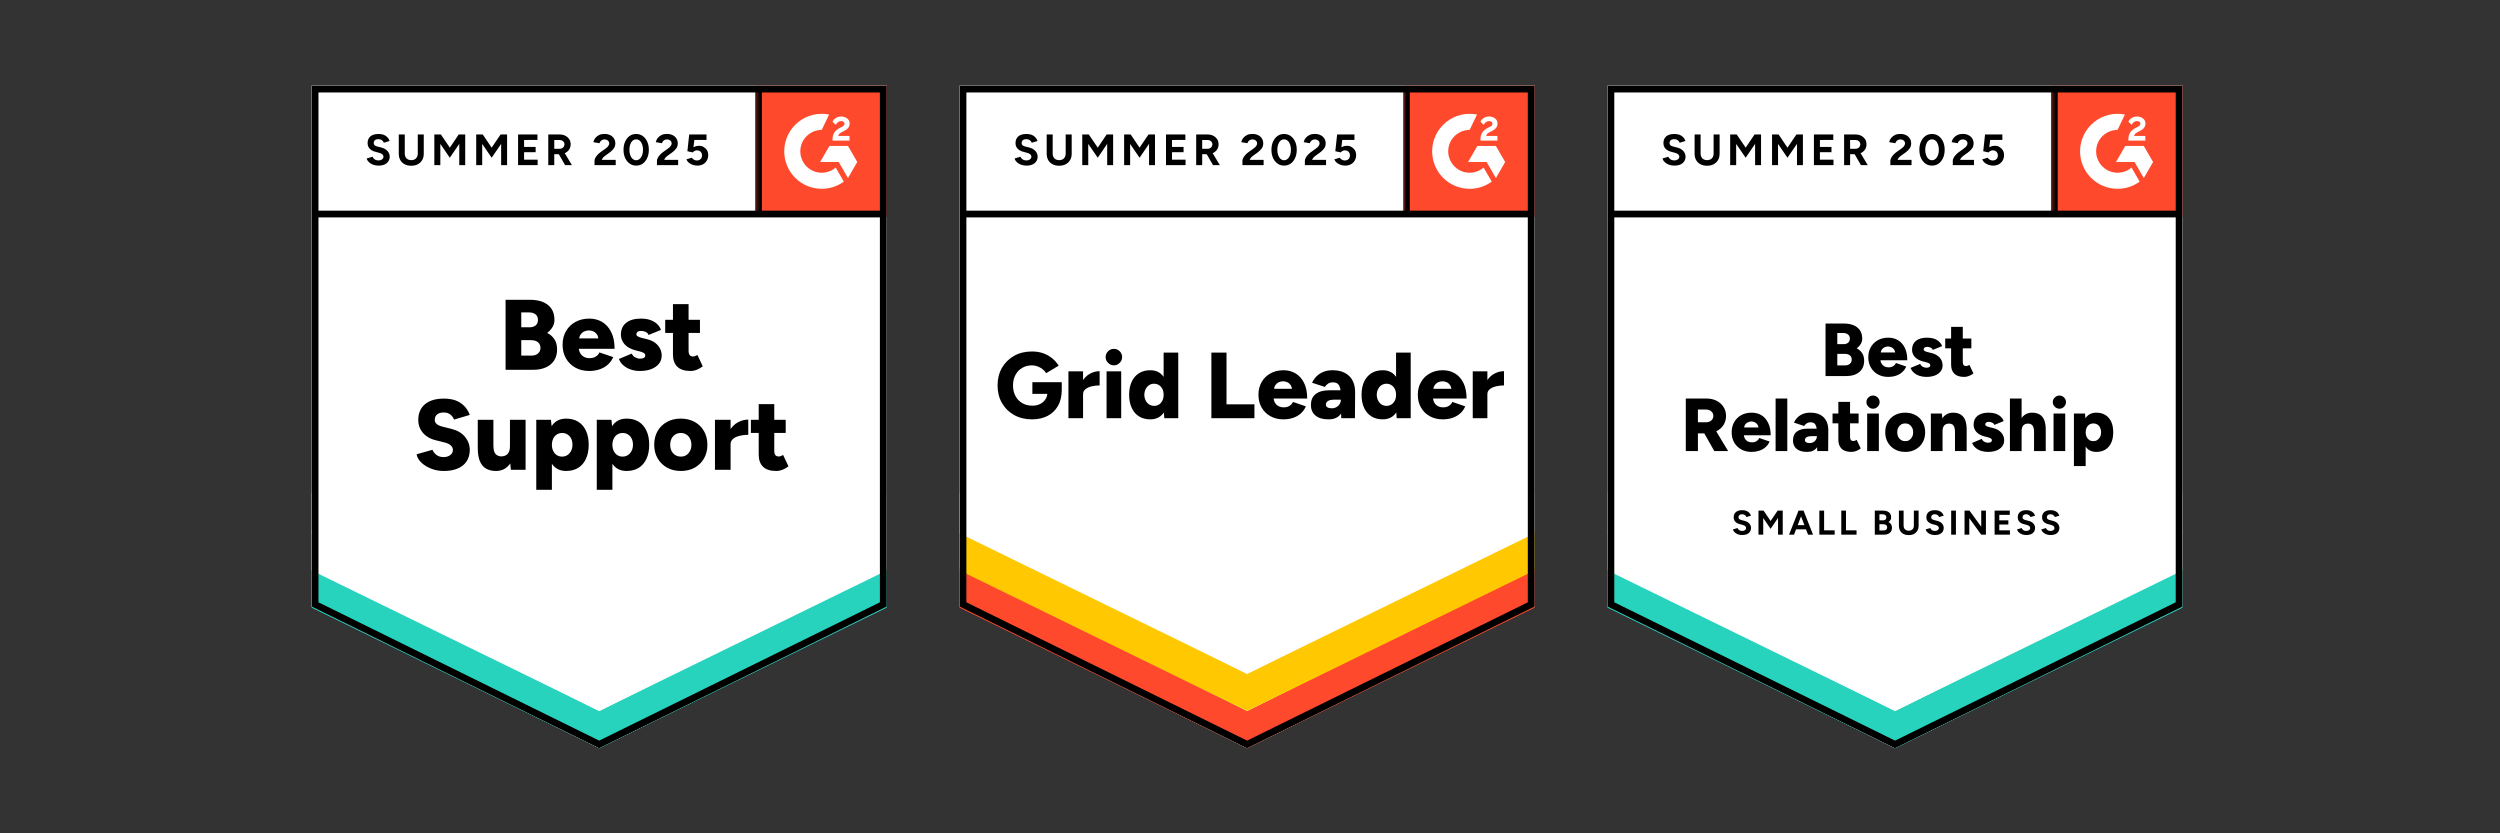
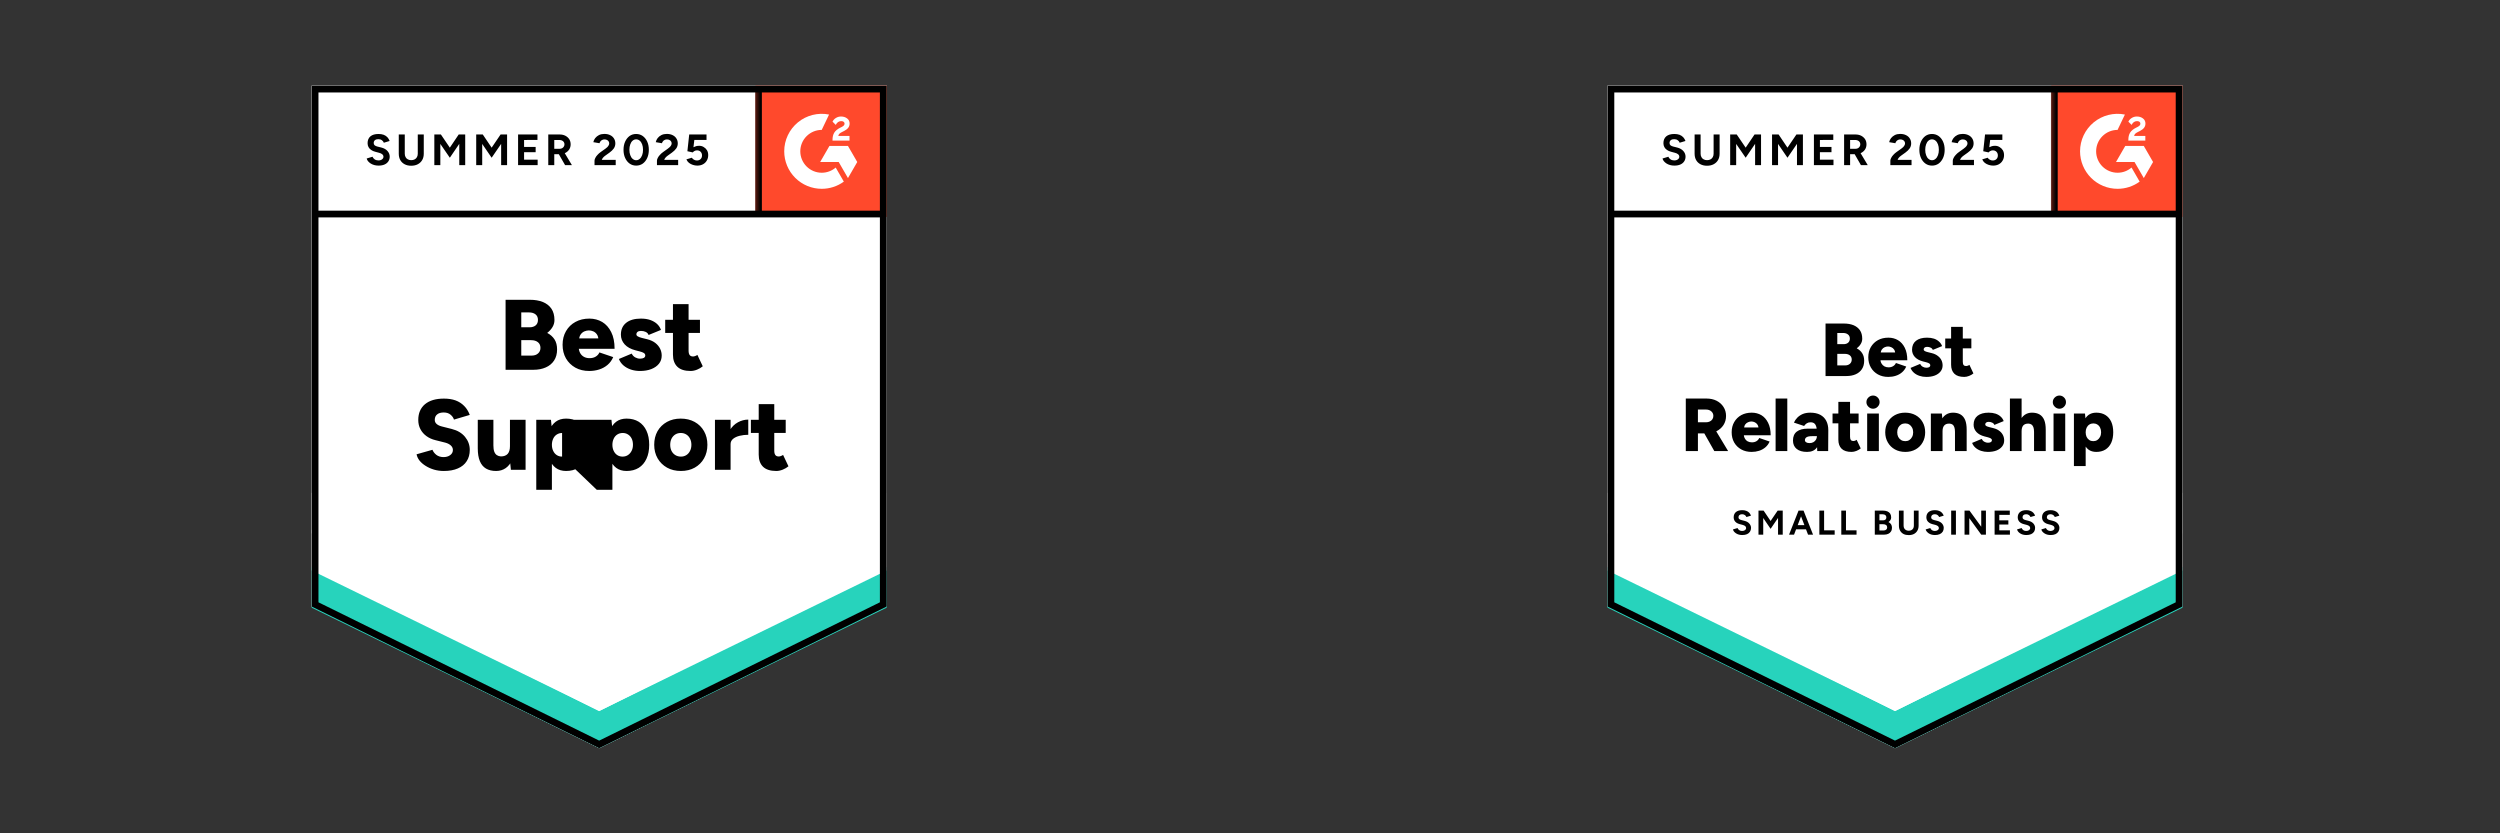
<svg xmlns="http://www.w3.org/2000/svg" width="600" height="200" viewBox="0 0 600 200" fill="none">
  <rect x="0" y="0" width="600" height="200" fill="#333333" stroke="none" />
  <g clip-path="url(#clip0_2459_39099)">
    <g clip-path="url(#clip1_2459_39099)">
      <path d="M74.802 145.565L143.802 179.564L212.802 145.565V20.564H74.802V145.565Z" fill="white" />
      <path d="M74.802 145.565L143.802 179.564L212.802 145.565V20.564H74.802V145.565Z" fill="white" />
      <path d="M90.845 39.745C90.475 39.745 90.13 39.7 89.81 39.61C89.49 39.52 89.205 39.395 88.955 39.235C88.695 39.065 88.485 38.88 88.325 38.68C88.155 38.48 88.05 38.265 88.01 38.035L89.405 37.615C89.495 37.855 89.66 38.06 89.9 38.23C90.13 38.4 90.42 38.49 90.77 38.5C91.14 38.51 91.44 38.43 91.67 38.26C91.91 38.09 92.03 37.875 92.03 37.615C92.03 37.385 91.935 37.19 91.745 37.03C91.565 36.87 91.31 36.75 90.98 36.67L90.035 36.415C89.675 36.325 89.36 36.185 89.09 35.995C88.81 35.815 88.595 35.585 88.445 35.305C88.295 35.035 88.22 34.72 88.22 34.36C88.22 33.66 88.445 33.115 88.895 32.725C89.355 32.345 90.005 32.155 90.845 32.155C91.315 32.155 91.73 32.22 92.09 32.35C92.44 32.49 92.735 32.685 92.975 32.935C93.205 33.185 93.385 33.485 93.515 33.835L92.12 34.255C92.04 34.015 91.885 33.815 91.655 33.655C91.435 33.485 91.15 33.4 90.8 33.4C90.45 33.4 90.18 33.48 89.99 33.64C89.79 33.8 89.69 34.03 89.69 34.33C89.69 34.56 89.765 34.74 89.915 34.87C90.075 35 90.29 35.1 90.56 35.17L91.535 35.41C92.165 35.57 92.655 35.85 93.005 36.25C93.355 36.65 93.53 37.095 93.53 37.585C93.53 38.015 93.425 38.39 93.215 38.71C93.005 39.04 92.7 39.295 92.3 39.475C91.9 39.655 91.415 39.745 90.845 39.745ZM98.675 39.775C98.075 39.775 97.55 39.655 97.1 39.415C96.65 39.175 96.305 38.84 96.065 38.41C95.825 37.98 95.705 37.47 95.705 36.88V32.275H97.145V36.88C97.145 37.2 97.21 37.475 97.34 37.705C97.46 37.945 97.64 38.125 97.88 38.245C98.11 38.375 98.385 38.44 98.705 38.44C99.015 38.44 99.29 38.375 99.53 38.245C99.76 38.125 99.94 37.945 100.07 37.705C100.2 37.475 100.265 37.2 100.265 36.88V32.275H101.705V36.88C101.705 37.47 101.58 37.98 101.33 38.41C101.08 38.84 100.73 39.175 100.28 39.415C99.83 39.655 99.295 39.775 98.675 39.775ZM104.24 39.625V32.275H105.815L107.96 35.44L110.09 32.275H111.65V39.625H110.225V34.525L107.96 37.855L105.68 34.54V39.625H104.24ZM114.29 39.625V32.275H115.865L117.995 35.44L120.14 32.275H121.7V39.625H120.275V34.525L117.995 37.855L115.73 34.54V39.625H114.29ZM124.34 39.625V32.275H128.99V33.58L125.78 33.595V35.26H128.555V36.535H125.78V38.32H129.035V39.625H124.34ZM131.585 39.625V32.275H134.315C134.825 32.275 135.28 32.375 135.68 32.575C136.08 32.785 136.395 33.065 136.625 33.415C136.845 33.765 136.955 34.175 136.955 34.645C136.955 35.105 136.84 35.515 136.61 35.875C136.37 36.235 136.05 36.515 135.65 36.715C135.24 36.915 134.775 37.015 134.255 37.015H133.025V39.625H131.585ZM135.62 39.625L133.925 36.67L135.02 35.89L137.255 39.625H135.62ZM133.025 35.71H134.315C134.535 35.71 134.73 35.665 134.9 35.575C135.07 35.485 135.205 35.36 135.305 35.2C135.415 35.04 135.47 34.855 135.47 34.645C135.47 34.335 135.355 34.08 135.125 33.88C134.895 33.69 134.6 33.595 134.24 33.595H133.025V35.71ZM142.685 39.625V38.56C142.685 38.36 142.75 38.14 142.88 37.9C143 37.65 143.175 37.405 143.405 37.165C143.625 36.915 143.885 36.685 144.185 36.475L145.31 35.68C145.46 35.57 145.605 35.45 145.745 35.32C145.875 35.19 145.985 35.045 146.075 34.885C146.165 34.725 146.21 34.575 146.21 34.435C146.21 34.245 146.165 34.08 146.075 33.94C145.985 33.79 145.855 33.675 145.685 33.595C145.525 33.505 145.32 33.46 145.07 33.46C144.86 33.46 144.675 33.505 144.515 33.595C144.345 33.675 144.21 33.785 144.11 33.925C144 34.065 143.925 34.215 143.885 34.375L142.4 34.12C142.47 33.77 142.62 33.445 142.85 33.145C143.09 32.845 143.395 32.6 143.765 32.41C144.135 32.23 144.56 32.14 145.04 32.14C145.59 32.14 146.06 32.24 146.45 32.44C146.84 32.63 147.14 32.895 147.35 33.235C147.57 33.575 147.68 33.97 147.68 34.42C147.68 34.87 147.555 35.275 147.305 35.635C147.055 35.985 146.715 36.315 146.285 36.625L145.28 37.345C145.08 37.485 144.905 37.64 144.755 37.81C144.605 37.98 144.495 38.165 144.425 38.365H147.77V39.625H142.685ZM152.69 39.745C152.09 39.745 151.565 39.585 151.115 39.265C150.655 38.935 150.295 38.485 150.035 37.915C149.775 37.345 149.645 36.69 149.645 35.95C149.645 35.21 149.775 34.555 150.035 33.985C150.295 33.415 150.65 32.965 151.1 32.635C151.55 32.315 152.075 32.155 152.675 32.155C153.265 32.155 153.79 32.315 154.25 32.635C154.71 32.965 155.07 33.415 155.33 33.985C155.59 34.555 155.72 35.21 155.72 35.95C155.72 36.69 155.59 37.345 155.33 37.915C155.07 38.485 154.715 38.935 154.265 39.265C153.805 39.585 153.28 39.745 152.69 39.745ZM152.69 38.455C153 38.455 153.28 38.345 153.53 38.125C153.78 37.915 153.975 37.62 154.115 37.24C154.255 36.87 154.325 36.44 154.325 35.95C154.325 35.46 154.255 35.025 154.115 34.645C153.975 34.265 153.78 33.97 153.53 33.76C153.28 33.55 152.995 33.445 152.675 33.445C152.355 33.445 152.075 33.55 151.835 33.76C151.585 33.97 151.395 34.265 151.265 34.645C151.125 35.025 151.055 35.46 151.055 35.95C151.055 36.44 151.125 36.87 151.265 37.24C151.395 37.62 151.585 37.915 151.835 38.125C152.085 38.345 152.37 38.455 152.69 38.455ZM157.67 39.625V38.56C157.67 38.36 157.735 38.14 157.865 37.9C157.985 37.65 158.16 37.405 158.39 37.165C158.61 36.915 158.87 36.685 159.17 36.475L160.28 35.68C160.44 35.57 160.585 35.45 160.715 35.32C160.855 35.19 160.97 35.045 161.06 34.885C161.15 34.725 161.195 34.575 161.195 34.435C161.195 34.245 161.15 34.08 161.06 33.94C160.97 33.79 160.84 33.675 160.67 33.595C160.51 33.505 160.305 33.46 160.055 33.46C159.845 33.46 159.66 33.505 159.5 33.595C159.33 33.675 159.195 33.785 159.095 33.925C158.985 34.065 158.91 34.215 158.87 34.375L157.385 34.12C157.455 33.77 157.605 33.445 157.835 33.145C158.065 32.845 158.37 32.6 158.75 32.41C159.12 32.23 159.545 32.14 160.025 32.14C160.575 32.14 161.045 32.24 161.435 32.44C161.825 32.63 162.125 32.895 162.335 33.235C162.555 33.575 162.665 33.97 162.665 34.42C162.665 34.87 162.54 35.275 162.29 35.635C162.04 35.985 161.7 36.315 161.27 36.625L160.265 37.345C160.065 37.485 159.89 37.64 159.74 37.81C159.59 37.98 159.48 38.165 159.41 38.365H162.755V39.625H157.67ZM167.345 39.745C167.005 39.745 166.66 39.69 166.31 39.58C165.96 39.47 165.64 39.305 165.35 39.085C165.07 38.855 164.865 38.575 164.735 38.245L166.04 37.855C166.19 38.085 166.375 38.25 166.595 38.35C166.805 38.46 167.025 38.515 167.255 38.515C167.625 38.515 167.92 38.405 168.14 38.185C168.37 37.965 168.485 37.67 168.485 37.3C168.485 36.95 168.375 36.66 168.155 36.43C167.935 36.2 167.645 36.085 167.285 36.085C167.065 36.085 166.865 36.135 166.685 36.235C166.505 36.335 166.365 36.45 166.265 36.58L164.975 36.295L165.41 32.275H169.565V33.58H166.64L166.43 35.335C166.62 35.235 166.83 35.15 167.06 35.08C167.29 35.02 167.54 34.99 167.81 34.99C168.21 34.99 168.57 35.09 168.89 35.29C169.22 35.48 169.485 35.74 169.685 36.07C169.875 36.4 169.97 36.785 169.97 37.225C169.97 37.725 169.855 38.165 169.625 38.545C169.405 38.925 169.1 39.22 168.71 39.43C168.32 39.64 167.865 39.745 167.345 39.745Z" fill="black" />
-       <path d="M121.34 88.749V71.949H127.22C128.37 71.949 129.385 72.124 130.265 72.474C131.145 72.824 131.835 73.359 132.335 74.079C132.825 74.799 133.07 75.714 133.07 76.824C133.07 77.414 132.915 77.969 132.605 78.489C132.295 79.009 131.87 79.479 131.33 79.899C132.09 80.299 132.675 80.819 133.085 81.459C133.495 82.109 133.7 82.909 133.7 83.859C133.7 84.909 133.46 85.799 132.98 86.529C132.5 87.259 131.835 87.809 130.985 88.179C130.135 88.559 129.145 88.749 128.015 88.749H121.34ZM125.105 85.344H127.58C128.24 85.344 128.76 85.169 129.14 84.819C129.52 84.479 129.71 84.039 129.71 83.499C129.71 82.919 129.51 82.464 129.11 82.134C128.71 81.804 128.16 81.639 127.46 81.639H125.105V85.344ZM125.105 78.549H127.1C127.71 78.549 128.2 78.394 128.57 78.084C128.93 77.774 129.11 77.339 129.11 76.779C129.11 76.199 128.915 75.754 128.525 75.444C128.135 75.134 127.61 74.979 126.95 74.979H125.105V78.549ZM141.41 89.034C140.16 89.034 139.055 88.769 138.095 88.239C137.135 87.699 136.38 86.959 135.83 86.019C135.29 85.069 135.02 83.979 135.02 82.749C135.02 81.499 135.295 80.404 135.845 79.464C136.395 78.514 137.15 77.779 138.11 77.259C139.07 76.729 140.185 76.464 141.455 76.464C142.585 76.464 143.61 76.734 144.53 77.274C145.44 77.824 146.16 78.634 146.69 79.704C147.23 80.774 147.5 82.109 147.5 83.709H138.47L138.89 83.259C138.89 83.799 139 84.279 139.22 84.699C139.44 85.109 139.75 85.424 140.15 85.644C140.55 85.854 141 85.959 141.5 85.959C142.09 85.959 142.59 85.829 143 85.569C143.41 85.309 143.695 84.979 143.855 84.579L147.17 85.704C146.85 86.454 146.395 87.079 145.805 87.579C145.225 88.069 144.56 88.434 143.81 88.674C143.05 88.914 142.25 89.034 141.41 89.034ZM138.98 81.699L138.59 81.219H143.975L143.63 81.699C143.63 81.099 143.51 80.624 143.27 80.274C143.03 79.924 142.735 79.674 142.385 79.524C142.035 79.374 141.685 79.299 141.335 79.299C140.985 79.299 140.63 79.374 140.27 79.524C139.91 79.674 139.605 79.924 139.355 80.274C139.105 80.624 138.98 81.099 138.98 81.699ZM153.59 89.034C152.81 89.034 152.08 88.919 151.4 88.689C150.72 88.459 150.13 88.129 149.63 87.699C149.14 87.279 148.775 86.764 148.535 86.154L151.61 84.864C151.81 85.274 152.095 85.579 152.465 85.779C152.835 85.979 153.21 86.079 153.59 86.079C153.99 86.079 154.305 86.014 154.535 85.884C154.755 85.744 154.865 85.554 154.865 85.314C154.865 85.064 154.75 84.864 154.52 84.714C154.29 84.574 153.96 84.449 153.53 84.339L152.495 84.069C151.375 83.779 150.515 83.304 149.915 82.644C149.315 81.974 149.015 81.199 149.015 80.319C149.015 79.089 149.44 78.139 150.29 77.469C151.13 76.799 152.305 76.464 153.815 76.464C154.665 76.464 155.41 76.574 156.05 76.794C156.7 77.024 157.245 77.339 157.685 77.739C158.125 78.149 158.44 78.629 158.63 79.179L155.66 80.394C155.55 80.074 155.32 79.829 154.97 79.659C154.63 79.499 154.25 79.419 153.83 79.419C153.48 79.419 153.21 79.494 153.02 79.644C152.83 79.794 152.735 79.999 152.735 80.259C152.735 80.449 152.85 80.609 153.08 80.739C153.31 80.879 153.65 81.004 154.1 81.114L155.375 81.429C156.125 81.619 156.755 81.909 157.265 82.299C157.775 82.699 158.16 83.159 158.42 83.679C158.68 84.199 158.81 84.754 158.81 85.344C158.81 86.094 158.59 86.744 158.15 87.294C157.71 87.844 157.095 88.274 156.305 88.584C155.525 88.884 154.62 89.034 153.59 89.034ZM165.74 89.034C164.32 89.034 163.26 88.694 162.56 88.014C161.86 87.334 161.51 86.364 161.51 85.104V72.999H165.26V84.159C165.26 84.639 165.35 84.994 165.53 85.224C165.7 85.444 165.97 85.554 166.34 85.554C166.48 85.554 166.65 85.519 166.85 85.449C167.04 85.379 167.215 85.289 167.375 85.179L168.665 87.909C168.285 88.229 167.825 88.499 167.285 88.719C166.755 88.929 166.24 89.034 165.74 89.034ZM159.65 79.899V76.749H167.99V79.899H159.65ZM106.535 113.034C105.715 113.034 104.935 112.929 104.195 112.719C103.445 112.499 102.77 112.199 102.17 111.819C101.57 111.449 101.08 111.029 100.7 110.559C100.32 110.079 100.08 109.569 99.98 109.029L103.79 107.949C103.97 108.409 104.28 108.814 104.72 109.164C105.16 109.504 105.715 109.684 106.385 109.704C107.045 109.714 107.595 109.559 108.035 109.239C108.475 108.919 108.695 108.504 108.695 107.994C108.695 107.594 108.54 107.244 108.23 106.944C107.91 106.634 107.465 106.399 106.895 106.239L104.51 105.639C103.68 105.439 102.96 105.114 102.35 104.664C101.73 104.214 101.25 103.664 100.91 103.014C100.56 102.364 100.385 101.624 100.385 100.794C100.385 99.184 100.92 97.924 101.99 97.014C103.07 96.114 104.585 95.664 106.535 95.664C107.605 95.664 108.54 95.809 109.34 96.099C110.14 96.399 110.825 96.839 111.395 97.419C111.965 97.989 112.415 98.709 112.745 99.579L108.95 100.704C108.83 100.274 108.555 99.879 108.125 99.519C107.705 99.169 107.16 98.994 106.49 98.994C105.81 98.994 105.285 99.149 104.915 99.459C104.535 99.759 104.345 100.199 104.345 100.779C104.345 101.179 104.5 101.509 104.81 101.769C105.11 102.029 105.525 102.224 106.055 102.354L108.425 102.954C109.785 103.294 110.845 103.924 111.605 104.844C112.365 105.764 112.745 106.809 112.745 107.979C112.745 109.029 112.5 109.929 112.01 110.679C111.53 111.439 110.825 112.019 109.895 112.419C108.965 112.829 107.845 113.034 106.535 113.034ZM122.615 112.749L122.39 110.544V100.749H126.14V112.749H122.615ZM114.665 106.899V100.749H118.415V106.899H114.665ZM118.415 106.899C118.415 107.519 118.485 108.019 118.625 108.399C118.775 108.789 118.985 109.069 119.255 109.239C119.525 109.419 119.845 109.519 120.215 109.539C120.935 109.539 121.48 109.334 121.85 108.924C122.21 108.514 122.39 107.899 122.39 107.079H123.53C123.53 108.349 123.335 109.429 122.945 110.319C122.565 111.199 122.04 111.874 121.37 112.344C120.71 112.804 119.94 113.034 119.06 113.034C118.1 113.034 117.29 112.839 116.63 112.449C115.98 112.059 115.49 111.464 115.16 110.664C114.83 109.864 114.665 108.839 114.665 107.589V106.899H118.415ZM128.705 117.549V100.749H132.23L132.455 102.954V117.549H128.705ZM135.86 113.034C134.87 113.034 134.04 112.784 133.37 112.284C132.69 111.774 132.185 111.049 131.855 110.109C131.515 109.169 131.345 108.049 131.345 106.749C131.345 105.439 131.515 104.314 131.855 103.374C132.185 102.444 132.69 101.724 133.37 101.214C134.04 100.714 134.87 100.464 135.86 100.464C136.98 100.464 137.95 100.714 138.77 101.214C139.58 101.724 140.2 102.444 140.63 103.374C141.07 104.314 141.29 105.439 141.29 106.749C141.29 108.049 141.07 109.169 140.63 110.109C140.2 111.049 139.58 111.774 138.77 112.284C137.95 112.784 136.98 113.034 135.86 113.034ZM134.9 109.584C135.38 109.584 135.805 109.464 136.175 109.224C136.545 108.984 136.84 108.649 137.06 108.219C137.28 107.799 137.39 107.309 137.39 106.749C137.39 106.189 137.29 105.699 137.09 105.279C136.88 104.849 136.585 104.514 136.205 104.274C135.835 104.034 135.41 103.914 134.93 103.914C134.45 103.914 134.02 104.034 133.64 104.274C133.26 104.514 132.97 104.849 132.77 105.279C132.56 105.719 132.455 106.209 132.455 106.749C132.455 107.309 132.56 107.799 132.77 108.219C132.97 108.649 133.255 108.984 133.625 109.224C133.995 109.464 134.42 109.584 134.9 109.584ZM143.225 117.549V100.749H146.75L146.975 102.954V117.549H143.225ZM150.38 113.034C149.39 113.034 148.56 112.784 147.89 112.284C147.21 111.774 146.705 111.049 146.375 110.109C146.035 109.169 145.865 108.049 145.865 106.749C145.865 105.439 146.035 104.314 146.375 103.374C146.705 102.444 147.21 101.724 147.89 101.214C148.56 100.714 149.39 100.464 150.38 100.464C151.5 100.464 152.47 100.714 153.29 101.214C154.1 101.724 154.72 102.444 155.15 103.374C155.59 104.314 155.81 105.439 155.81 106.749C155.81 108.049 155.59 109.169 155.15 110.109C154.72 111.049 154.1 111.774 153.29 112.284C152.47 112.784 151.5 113.034 150.38 113.034ZM149.42 109.584C149.9 109.584 150.325 109.464 150.695 109.224C151.065 108.984 151.36 108.649 151.58 108.219C151.8 107.799 151.91 107.309 151.91 106.749C151.91 106.189 151.81 105.699 151.61 105.279C151.4 104.849 151.105 104.514 150.725 104.274C150.355 104.034 149.93 103.914 149.45 103.914C148.97 103.914 148.54 104.034 148.16 104.274C147.78 104.514 147.49 104.849 147.29 105.279C147.08 105.719 146.975 106.209 146.975 106.749C146.975 107.309 147.08 107.799 147.29 108.219C147.49 108.649 147.775 108.984 148.145 109.224C148.515 109.464 148.94 109.584 149.42 109.584ZM163.43 113.034C162.17 113.034 161.06 112.769 160.1 112.239C159.14 111.699 158.385 110.959 157.835 110.019C157.285 109.069 157.01 107.979 157.01 106.749C157.01 105.519 157.275 104.429 157.805 103.479C158.345 102.539 159.1 101.799 160.07 101.259C161.03 100.729 162.13 100.464 163.37 100.464C164.63 100.464 165.745 100.729 166.715 101.259C167.685 101.799 168.435 102.539 168.965 103.479C169.505 104.429 169.775 105.519 169.775 106.749C169.775 107.979 169.505 109.069 168.965 110.019C168.435 110.959 167.69 111.699 166.73 112.239C165.77 112.769 164.67 113.034 163.43 113.034ZM163.43 109.584C163.91 109.584 164.34 109.464 164.72 109.224C165.1 108.984 165.395 108.649 165.605 108.219C165.825 107.799 165.935 107.309 165.935 106.749C165.935 106.189 165.825 105.699 165.605 105.279C165.395 104.849 165.095 104.514 164.705 104.274C164.325 104.034 163.885 103.914 163.385 103.914C162.895 103.914 162.455 104.034 162.065 104.274C161.685 104.514 161.385 104.849 161.165 105.279C160.955 105.699 160.85 106.189 160.85 106.749C160.85 107.309 160.955 107.799 161.165 108.219C161.385 108.649 161.69 108.984 162.08 109.224C162.47 109.464 162.92 109.584 163.43 109.584ZM174.35 106.539C174.35 105.239 174.61 104.159 175.13 103.299C175.65 102.429 176.31 101.779 177.11 101.349C177.9 100.919 178.725 100.704 179.585 100.704V104.349C178.855 104.349 178.165 104.429 177.515 104.589C176.865 104.749 176.34 104.994 175.94 105.324C175.54 105.654 175.34 106.074 175.34 106.584L174.35 106.539ZM171.59 112.749V100.749H175.34V112.749H171.59ZM186.305 113.034C184.885 113.034 183.825 112.694 183.125 112.014C182.435 111.334 182.09 110.364 182.09 109.104V96.999H185.825V108.159C185.825 108.639 185.915 108.994 186.095 109.224C186.265 109.444 186.535 109.554 186.905 109.554C187.055 109.554 187.225 109.519 187.415 109.449C187.605 109.379 187.78 109.289 187.94 109.179L189.23 111.909C188.85 112.229 188.39 112.499 187.85 112.719C187.32 112.929 186.805 113.034 186.305 113.034ZM180.215 103.899V100.749H188.57V103.899H180.215Z" fill="black" />
+       <path d="M121.34 88.749V71.949H127.22C128.37 71.949 129.385 72.124 130.265 72.474C131.145 72.824 131.835 73.359 132.335 74.079C132.825 74.799 133.07 75.714 133.07 76.824C133.07 77.414 132.915 77.969 132.605 78.489C132.295 79.009 131.87 79.479 131.33 79.899C132.09 80.299 132.675 80.819 133.085 81.459C133.495 82.109 133.7 82.909 133.7 83.859C133.7 84.909 133.46 85.799 132.98 86.529C132.5 87.259 131.835 87.809 130.985 88.179C130.135 88.559 129.145 88.749 128.015 88.749H121.34ZM125.105 85.344H127.58C128.24 85.344 128.76 85.169 129.14 84.819C129.52 84.479 129.71 84.039 129.71 83.499C129.71 82.919 129.51 82.464 129.11 82.134C128.71 81.804 128.16 81.639 127.46 81.639H125.105V85.344ZM125.105 78.549H127.1C127.71 78.549 128.2 78.394 128.57 78.084C128.93 77.774 129.11 77.339 129.11 76.779C129.11 76.199 128.915 75.754 128.525 75.444C128.135 75.134 127.61 74.979 126.95 74.979H125.105V78.549ZM141.41 89.034C140.16 89.034 139.055 88.769 138.095 88.239C137.135 87.699 136.38 86.959 135.83 86.019C135.29 85.069 135.02 83.979 135.02 82.749C135.02 81.499 135.295 80.404 135.845 79.464C136.395 78.514 137.15 77.779 138.11 77.259C139.07 76.729 140.185 76.464 141.455 76.464C142.585 76.464 143.61 76.734 144.53 77.274C145.44 77.824 146.16 78.634 146.69 79.704C147.23 80.774 147.5 82.109 147.5 83.709H138.47L138.89 83.259C138.89 83.799 139 84.279 139.22 84.699C139.44 85.109 139.75 85.424 140.15 85.644C140.55 85.854 141 85.959 141.5 85.959C142.09 85.959 142.59 85.829 143 85.569C143.41 85.309 143.695 84.979 143.855 84.579L147.17 85.704C146.85 86.454 146.395 87.079 145.805 87.579C145.225 88.069 144.56 88.434 143.81 88.674C143.05 88.914 142.25 89.034 141.41 89.034ZM138.98 81.699L138.59 81.219H143.975L143.63 81.699C143.63 81.099 143.51 80.624 143.27 80.274C143.03 79.924 142.735 79.674 142.385 79.524C142.035 79.374 141.685 79.299 141.335 79.299C140.985 79.299 140.63 79.374 140.27 79.524C139.91 79.674 139.605 79.924 139.355 80.274C139.105 80.624 138.98 81.099 138.98 81.699ZM153.59 89.034C152.81 89.034 152.08 88.919 151.4 88.689C150.72 88.459 150.13 88.129 149.63 87.699C149.14 87.279 148.775 86.764 148.535 86.154L151.61 84.864C151.81 85.274 152.095 85.579 152.465 85.779C152.835 85.979 153.21 86.079 153.59 86.079C153.99 86.079 154.305 86.014 154.535 85.884C154.755 85.744 154.865 85.554 154.865 85.314C154.865 85.064 154.75 84.864 154.52 84.714C154.29 84.574 153.96 84.449 153.53 84.339L152.495 84.069C151.375 83.779 150.515 83.304 149.915 82.644C149.315 81.974 149.015 81.199 149.015 80.319C149.015 79.089 149.44 78.139 150.29 77.469C151.13 76.799 152.305 76.464 153.815 76.464C154.665 76.464 155.41 76.574 156.05 76.794C156.7 77.024 157.245 77.339 157.685 77.739C158.125 78.149 158.44 78.629 158.63 79.179L155.66 80.394C155.55 80.074 155.32 79.829 154.97 79.659C154.63 79.499 154.25 79.419 153.83 79.419C153.48 79.419 153.21 79.494 153.02 79.644C152.83 79.794 152.735 79.999 152.735 80.259C152.735 80.449 152.85 80.609 153.08 80.739C153.31 80.879 153.65 81.004 154.1 81.114L155.375 81.429C156.125 81.619 156.755 81.909 157.265 82.299C157.775 82.699 158.16 83.159 158.42 83.679C158.68 84.199 158.81 84.754 158.81 85.344C158.81 86.094 158.59 86.744 158.15 87.294C157.71 87.844 157.095 88.274 156.305 88.584C155.525 88.884 154.62 89.034 153.59 89.034ZM165.74 89.034C164.32 89.034 163.26 88.694 162.56 88.014C161.86 87.334 161.51 86.364 161.51 85.104V72.999H165.26V84.159C165.26 84.639 165.35 84.994 165.53 85.224C165.7 85.444 165.97 85.554 166.34 85.554C166.48 85.554 166.65 85.519 166.85 85.449C167.04 85.379 167.215 85.289 167.375 85.179L168.665 87.909C168.285 88.229 167.825 88.499 167.285 88.719C166.755 88.929 166.24 89.034 165.74 89.034ZM159.65 79.899V76.749H167.99V79.899H159.65ZM106.535 113.034C105.715 113.034 104.935 112.929 104.195 112.719C103.445 112.499 102.77 112.199 102.17 111.819C101.57 111.449 101.08 111.029 100.7 110.559C100.32 110.079 100.08 109.569 99.98 109.029L103.79 107.949C103.97 108.409 104.28 108.814 104.72 109.164C105.16 109.504 105.715 109.684 106.385 109.704C107.045 109.714 107.595 109.559 108.035 109.239C108.475 108.919 108.695 108.504 108.695 107.994C108.695 107.594 108.54 107.244 108.23 106.944C107.91 106.634 107.465 106.399 106.895 106.239L104.51 105.639C103.68 105.439 102.96 105.114 102.35 104.664C101.73 104.214 101.25 103.664 100.91 103.014C100.56 102.364 100.385 101.624 100.385 100.794C100.385 99.184 100.92 97.924 101.99 97.014C103.07 96.114 104.585 95.664 106.535 95.664C107.605 95.664 108.54 95.809 109.34 96.099C110.14 96.399 110.825 96.839 111.395 97.419C111.965 97.989 112.415 98.709 112.745 99.579L108.95 100.704C108.83 100.274 108.555 99.879 108.125 99.519C107.705 99.169 107.16 98.994 106.49 98.994C105.81 98.994 105.285 99.149 104.915 99.459C104.535 99.759 104.345 100.199 104.345 100.779C104.345 101.179 104.5 101.509 104.81 101.769C105.11 102.029 105.525 102.224 106.055 102.354L108.425 102.954C109.785 103.294 110.845 103.924 111.605 104.844C112.365 105.764 112.745 106.809 112.745 107.979C112.745 109.029 112.5 109.929 112.01 110.679C111.53 111.439 110.825 112.019 109.895 112.419C108.965 112.829 107.845 113.034 106.535 113.034ZM122.615 112.749L122.39 110.544V100.749H126.14V112.749H122.615ZM114.665 106.899V100.749H118.415V106.899H114.665ZM118.415 106.899C118.415 107.519 118.485 108.019 118.625 108.399C118.775 108.789 118.985 109.069 119.255 109.239C119.525 109.419 119.845 109.519 120.215 109.539C120.935 109.539 121.48 109.334 121.85 108.924C122.21 108.514 122.39 107.899 122.39 107.079H123.53C123.53 108.349 123.335 109.429 122.945 110.319C122.565 111.199 122.04 111.874 121.37 112.344C120.71 112.804 119.94 113.034 119.06 113.034C118.1 113.034 117.29 112.839 116.63 112.449C115.98 112.059 115.49 111.464 115.16 110.664C114.83 109.864 114.665 108.839 114.665 107.589V106.899H118.415ZM128.705 117.549V100.749H132.23L132.455 102.954V117.549H128.705ZM135.86 113.034C134.87 113.034 134.04 112.784 133.37 112.284C132.69 111.774 132.185 111.049 131.855 110.109C131.515 109.169 131.345 108.049 131.345 106.749C131.345 105.439 131.515 104.314 131.855 103.374C132.185 102.444 132.69 101.724 133.37 101.214C134.04 100.714 134.87 100.464 135.86 100.464C136.98 100.464 137.95 100.714 138.77 101.214C139.58 101.724 140.2 102.444 140.63 103.374C141.07 104.314 141.29 105.439 141.29 106.749C141.29 108.049 141.07 109.169 140.63 110.109C140.2 111.049 139.58 111.774 138.77 112.284C137.95 112.784 136.98 113.034 135.86 113.034ZM134.9 109.584C135.38 109.584 135.805 109.464 136.175 109.224C136.545 108.984 136.84 108.649 137.06 108.219C137.28 107.799 137.39 107.309 137.39 106.749C137.39 106.189 137.29 105.699 137.09 105.279C136.88 104.849 136.585 104.514 136.205 104.274C135.835 104.034 135.41 103.914 134.93 103.914C134.45 103.914 134.02 104.034 133.64 104.274C133.26 104.514 132.97 104.849 132.77 105.279C132.56 105.719 132.455 106.209 132.455 106.749C132.455 107.309 132.56 107.799 132.77 108.219C132.97 108.649 133.255 108.984 133.625 109.224C133.995 109.464 134.42 109.584 134.9 109.584ZV100.749H146.75L146.975 102.954V117.549H143.225ZM150.38 113.034C149.39 113.034 148.56 112.784 147.89 112.284C147.21 111.774 146.705 111.049 146.375 110.109C146.035 109.169 145.865 108.049 145.865 106.749C145.865 105.439 146.035 104.314 146.375 103.374C146.705 102.444 147.21 101.724 147.89 101.214C148.56 100.714 149.39 100.464 150.38 100.464C151.5 100.464 152.47 100.714 153.29 101.214C154.1 101.724 154.72 102.444 155.15 103.374C155.59 104.314 155.81 105.439 155.81 106.749C155.81 108.049 155.59 109.169 155.15 110.109C154.72 111.049 154.1 111.774 153.29 112.284C152.47 112.784 151.5 113.034 150.38 113.034ZM149.42 109.584C149.9 109.584 150.325 109.464 150.695 109.224C151.065 108.984 151.36 108.649 151.58 108.219C151.8 107.799 151.91 107.309 151.91 106.749C151.91 106.189 151.81 105.699 151.61 105.279C151.4 104.849 151.105 104.514 150.725 104.274C150.355 104.034 149.93 103.914 149.45 103.914C148.97 103.914 148.54 104.034 148.16 104.274C147.78 104.514 147.49 104.849 147.29 105.279C147.08 105.719 146.975 106.209 146.975 106.749C146.975 107.309 147.08 107.799 147.29 108.219C147.49 108.649 147.775 108.984 148.145 109.224C148.515 109.464 148.94 109.584 149.42 109.584ZM163.43 113.034C162.17 113.034 161.06 112.769 160.1 112.239C159.14 111.699 158.385 110.959 157.835 110.019C157.285 109.069 157.01 107.979 157.01 106.749C157.01 105.519 157.275 104.429 157.805 103.479C158.345 102.539 159.1 101.799 160.07 101.259C161.03 100.729 162.13 100.464 163.37 100.464C164.63 100.464 165.745 100.729 166.715 101.259C167.685 101.799 168.435 102.539 168.965 103.479C169.505 104.429 169.775 105.519 169.775 106.749C169.775 107.979 169.505 109.069 168.965 110.019C168.435 110.959 167.69 111.699 166.73 112.239C165.77 112.769 164.67 113.034 163.43 113.034ZM163.43 109.584C163.91 109.584 164.34 109.464 164.72 109.224C165.1 108.984 165.395 108.649 165.605 108.219C165.825 107.799 165.935 107.309 165.935 106.749C165.935 106.189 165.825 105.699 165.605 105.279C165.395 104.849 165.095 104.514 164.705 104.274C164.325 104.034 163.885 103.914 163.385 103.914C162.895 103.914 162.455 104.034 162.065 104.274C161.685 104.514 161.385 104.849 161.165 105.279C160.955 105.699 160.85 106.189 160.85 106.749C160.85 107.309 160.955 107.799 161.165 108.219C161.385 108.649 161.69 108.984 162.08 109.224C162.47 109.464 162.92 109.584 163.43 109.584ZM174.35 106.539C174.35 105.239 174.61 104.159 175.13 103.299C175.65 102.429 176.31 101.779 177.11 101.349C177.9 100.919 178.725 100.704 179.585 100.704V104.349C178.855 104.349 178.165 104.429 177.515 104.589C176.865 104.749 176.34 104.994 175.94 105.324C175.54 105.654 175.34 106.074 175.34 106.584L174.35 106.539ZM171.59 112.749V100.749H175.34V112.749H171.59ZM186.305 113.034C184.885 113.034 183.825 112.694 183.125 112.014C182.435 111.334 182.09 110.364 182.09 109.104V96.999H185.825V108.159C185.825 108.639 185.915 108.994 186.095 109.224C186.265 109.444 186.535 109.554 186.905 109.554C187.055 109.554 187.225 109.519 187.415 109.449C187.605 109.379 187.78 109.289 187.94 109.179L189.23 111.909C188.85 112.229 188.39 112.499 187.85 112.719C187.32 112.929 186.805 113.034 186.305 113.034ZM180.215 103.899V100.749H188.57V103.899H180.215Z" fill="black" />
      <path d="M181.302 20.564H212.802V52.065H181.302V20.564Z" fill="#FF492C" />
      <mask id="mask0_2459_39099" style="mask-type:luminance" maskUnits="userSpaceOnUse" x="181" y="20" width="32" height="33">
        <path d="M181.302 20.564H212.802V52.065H181.302V20.564Z" fill="white" />
      </mask>
      <g mask="url(#mask0_2459_39099)">
        <path fill-rule="evenodd" clip-rule="evenodd" d="M203.879 32.628H201.188C201.262 32.206 201.521 31.971 202.049 31.704L202.546 31.452C203.432 30.997 203.905 30.486 203.905 29.652C203.914 29.411 203.863 29.171 203.756 28.954C203.65 28.737 203.491 28.55 203.294 28.41C202.895 28.11 202.408 27.963 201.847 27.963C201.412 27.958 200.985 28.08 200.618 28.312C200.266 28.521 199.983 28.829 199.805 29.198L200.585 29.976C200.887 29.367 201.326 29.067 201.904 29.067C202.391 29.067 202.693 29.319 202.693 29.667C202.693 29.959 202.546 30.203 201.985 30.486L201.668 30.64C200.977 30.99 200.497 31.387 200.221 31.84C199.943 32.288 199.805 32.864 199.805 33.553V33.739H203.879V32.63V32.628ZM203.512 35.028H199.063L196.838 38.883H201.287L203.512 42.738L205.738 38.883L203.512 35.028Z" fill="white" />
        <path fill-rule="evenodd" clip-rule="evenodd" d="M197.216 41.458C195.852 41.456 194.545 40.914 193.58 39.95C192.616 38.986 192.073 37.679 192.071 36.316C192.074 34.952 192.616 33.645 193.581 32.682C194.545 31.718 195.853 31.176 197.216 31.175L198.977 27.491C197.672 27.23 196.324 27.262 195.033 27.584C193.741 27.907 192.537 28.512 191.507 29.356C190.478 30.201 189.648 31.262 189.078 32.466C188.509 33.669 188.213 34.984 188.213 36.316C188.213 37.498 188.446 38.668 188.899 39.76C189.352 40.852 190.015 41.844 190.851 42.679C191.687 43.515 192.679 44.178 193.771 44.63C194.864 45.082 196.034 45.314 197.216 45.314C199.122 45.317 200.979 44.713 202.519 43.589L200.569 40.211C199.637 41.016 198.447 41.458 197.216 41.458Z" fill="white" />
        <path d="M182.036 21.565V51.367" stroke="black" stroke-width="1.627" />
      </g>
      <path d="M74.802 145.846V136.096L143.802 170.659L212.802 136.096V145.846L143.802 179.566L74.802 145.846Z" fill="#27D3BC" />
      <path d="M74.802 136.914V127.164L143.802 161.727L212.802 127.164V136.914L143.802 170.634L74.802 136.914Z" fill="white" />
      <path d="M74.802 128.011V118.261L143.802 152.825L212.802 118.261V128.011L143.802 161.731L74.802 128.011Z" fill="white" />
      <path d="M212.165 51.367H75.74M211.988 145.06L143.802 178.657L75.617 145.06V21.379H211.988V145.06Z" stroke="black" stroke-width="1.627" />
    </g>
  </g>
  <g clip-path="url(#clip2_2459_39099)">
    <g clip-path="url(#clip3_2459_39099)">
      <path d="M230.302 145.565L299.302 179.564L368.302 145.565V20.564H230.302V145.565Z" fill="white" />
      <path d="M230.302 145.565L299.302 179.564L368.302 145.565V20.564H230.302V145.565Z" fill="white" />
      <path d="M246.345 39.745C245.975 39.745 245.63 39.7 245.31 39.61C244.99 39.52 244.705 39.395 244.455 39.235C244.195 39.065 243.985 38.88 243.825 38.68C243.655 38.48 243.55 38.265 243.51 38.035L244.905 37.615C244.995 37.855 245.16 38.06 245.4 38.23C245.63 38.4 245.92 38.49 246.27 38.5C246.64 38.51 246.94 38.43 247.17 38.26C247.41 38.09 247.53 37.875 247.53 37.615C247.53 37.385 247.435 37.19 247.245 37.03C247.065 36.87 246.81 36.75 246.48 36.67L245.535 36.415C245.175 36.325 244.86 36.185 244.59 35.995C244.31 35.815 244.095 35.585 243.945 35.305C243.795 35.035 243.72 34.72 243.72 34.36C243.72 33.66 243.945 33.115 244.395 32.725C244.855 32.345 245.505 32.155 246.345 32.155C246.815 32.155 247.23 32.22 247.59 32.35C247.94 32.49 248.235 32.685 248.475 32.935C248.705 33.185 248.885 33.485 249.015 33.835L247.62 34.255C247.54 34.015 247.385 33.815 247.155 33.655C246.935 33.485 246.65 33.4 246.3 33.4C245.95 33.4 245.68 33.48 245.49 33.64C245.29 33.8 245.19 34.03 245.19 34.33C245.19 34.56 245.265 34.74 245.415 34.87C245.575 35 245.79 35.1 246.06 35.17L247.035 35.41C247.665 35.57 248.155 35.85 248.505 36.25C248.855 36.65 249.03 37.095 249.03 37.585C249.03 38.015 248.925 38.39 248.715 38.71C248.505 39.04 248.2 39.295 247.8 39.475C247.4 39.655 246.915 39.745 246.345 39.745ZM254.175 39.775C253.575 39.775 253.05 39.655 252.6 39.415C252.15 39.175 251.805 38.84 251.565 38.41C251.325 37.98 251.205 37.47 251.205 36.88V32.275H252.645V36.88C252.645 37.2 252.71 37.475 252.84 37.705C252.96 37.945 253.14 38.125 253.38 38.245C253.61 38.375 253.885 38.44 254.205 38.44C254.515 38.44 254.79 38.375 255.03 38.245C255.26 38.125 255.44 37.945 255.57 37.705C255.7 37.475 255.765 37.2 255.765 36.88V32.275H257.205V36.88C257.205 37.47 257.08 37.98 256.83 38.41C256.58 38.84 256.23 39.175 255.78 39.415C255.33 39.655 254.795 39.775 254.175 39.775ZM259.74 39.625V32.275H261.315L263.46 35.44L265.59 32.275H267.15V39.625H265.725V34.525L263.46 37.855L261.18 34.54V39.625H259.74ZM269.79 39.625V32.275H271.365L273.495 35.44L275.64 32.275H277.2V39.625H275.775V34.525L273.495 37.855L271.23 34.54V39.625H269.79ZM279.84 39.625V32.275H284.49V33.58L281.28 33.595V35.26H284.055V36.535H281.28V38.32H284.535V39.625H279.84ZM287.085 39.625V32.275H289.815C290.325 32.275 290.78 32.375 291.18 32.575C291.58 32.785 291.895 33.065 292.125 33.415C292.345 33.765 292.455 34.175 292.455 34.645C292.455 35.105 292.34 35.515 292.11 35.875C291.87 36.235 291.55 36.515 291.15 36.715C290.74 36.915 290.275 37.015 289.755 37.015H288.525V39.625H287.085ZM291.12 39.625L289.425 36.67L290.52 35.89L292.755 39.625H291.12ZM288.525 35.71H289.815C290.035 35.71 290.23 35.665 290.4 35.575C290.57 35.485 290.705 35.36 290.805 35.2C290.915 35.04 290.97 34.855 290.97 34.645C290.97 34.335 290.855 34.08 290.625 33.88C290.395 33.69 290.1 33.595 289.74 33.595H288.525V35.71ZM298.185 39.625V38.56C298.185 38.36 298.25 38.14 298.38 37.9C298.5 37.65 298.675 37.405 298.905 37.165C299.125 36.915 299.385 36.685 299.685 36.475L300.81 35.68C300.96 35.57 301.105 35.45 301.245 35.32C301.375 35.19 301.485 35.045 301.575 34.885C301.665 34.725 301.71 34.575 301.71 34.435C301.71 34.245 301.665 34.08 301.575 33.94C301.485 33.79 301.355 33.675 301.185 33.595C301.025 33.505 300.82 33.46 300.57 33.46C300.36 33.46 300.175 33.505 300.015 33.595C299.845 33.675 299.71 33.785 299.61 33.925C299.5 34.065 299.425 34.215 299.385 34.375L297.9 34.12C297.97 33.77 298.12 33.445 298.35 33.145C298.59 32.845 298.895 32.6 299.265 32.41C299.635 32.23 300.06 32.14 300.54 32.14C301.09 32.14 301.56 32.24 301.95 32.44C302.34 32.63 302.64 32.895 302.85 33.235C303.07 33.575 303.18 33.97 303.18 34.42C303.18 34.87 303.055 35.275 302.805 35.635C302.555 35.985 302.215 36.315 301.785 36.625L300.78 37.345C300.58 37.485 300.405 37.64 300.255 37.81C300.105 37.98 299.995 38.165 299.925 38.365H303.27V39.625H298.185ZM308.19 39.745C307.59 39.745 307.065 39.585 306.615 39.265C306.155 38.935 305.795 38.485 305.535 37.915C305.275 37.345 305.145 36.69 305.145 35.95C305.145 35.21 305.275 34.555 305.535 33.985C305.795 33.415 306.15 32.965 306.6 32.635C307.05 32.315 307.575 32.155 308.175 32.155C308.765 32.155 309.29 32.315 309.75 32.635C310.21 32.965 310.57 33.415 310.83 33.985C311.09 34.555 311.22 35.21 311.22 35.95C311.22 36.69 311.09 37.345 310.83 37.915C310.57 38.485 310.215 38.935 309.765 39.265C309.305 39.585 308.78 39.745 308.19 39.745ZM308.19 38.455C308.5 38.455 308.78 38.345 309.03 38.125C309.28 37.915 309.475 37.62 309.615 37.24C309.755 36.87 309.825 36.44 309.825 35.95C309.825 35.46 309.755 35.025 309.615 34.645C309.475 34.265 309.28 33.97 309.03 33.76C308.78 33.55 308.495 33.445 308.175 33.445C307.855 33.445 307.575 33.55 307.335 33.76C307.085 33.97 306.895 34.265 306.765 34.645C306.625 35.025 306.555 35.46 306.555 35.95C306.555 36.44 306.625 36.87 306.765 37.24C306.895 37.62 307.085 37.915 307.335 38.125C307.585 38.345 307.87 38.455 308.19 38.455ZM313.17 39.625V38.56C313.17 38.36 313.235 38.14 313.365 37.9C313.485 37.65 313.66 37.405 313.89 37.165C314.11 36.915 314.37 36.685 314.67 36.475L315.78 35.68C315.94 35.57 316.085 35.45 316.215 35.32C316.355 35.19 316.47 35.045 316.56 34.885C316.65 34.725 316.695 34.575 316.695 34.435C316.695 34.245 316.65 34.08 316.56 33.94C316.47 33.79 316.34 33.675 316.17 33.595C316.01 33.505 315.805 33.46 315.555 33.46C315.345 33.46 315.16 33.505 315 33.595C314.83 33.675 314.695 33.785 314.595 33.925C314.485 34.065 314.41 34.215 314.37 34.375L312.885 34.12C312.955 33.77 313.105 33.445 313.335 33.145C313.565 32.845 313.87 32.6 314.25 32.41C314.62 32.23 315.045 32.14 315.525 32.14C316.075 32.14 316.545 32.24 316.935 32.44C317.325 32.63 317.625 32.895 317.835 33.235C318.055 33.575 318.165 33.97 318.165 34.42C318.165 34.87 318.04 35.275 317.79 35.635C317.54 35.985 317.2 36.315 316.77 36.625L315.765 37.345C315.565 37.485 315.39 37.64 315.24 37.81C315.09 37.98 314.98 38.165 314.91 38.365H318.255V39.625H313.17ZM322.845 39.745C322.505 39.745 322.16 39.69 321.81 39.58C321.46 39.47 321.14 39.305 320.85 39.085C320.57 38.855 320.365 38.575 320.235 38.245L321.54 37.855C321.69 38.085 321.875 38.25 322.095 38.35C322.305 38.46 322.525 38.515 322.755 38.515C323.125 38.515 323.42 38.405 323.64 38.185C323.87 37.965 323.985 37.67 323.985 37.3C323.985 36.95 323.875 36.66 323.655 36.43C323.435 36.2 323.145 36.085 322.785 36.085C322.565 36.085 322.365 36.135 322.185 36.235C322.005 36.335 321.865 36.45 321.765 36.58L320.475 36.295L320.91 32.275H325.065V33.58H322.14L321.93 35.335C322.12 35.235 322.33 35.15 322.56 35.08C322.79 35.02 323.04 34.99 323.31 34.99C323.71 34.99 324.07 35.09 324.39 35.29C324.72 35.48 324.985 35.74 325.185 36.07C325.375 36.4 325.47 36.785 325.47 37.225C325.47 37.725 325.355 38.165 325.125 38.545C324.905 38.925 324.6 39.22 324.21 39.43C323.82 39.64 323.365 39.745 322.845 39.745ZM247.665 100.645C246.045 100.645 244.615 100.295 243.375 99.595C242.145 98.905 241.175 97.945 240.465 96.715C239.765 95.495 239.415 94.09 239.415 92.5C239.415 90.91 239.765 89.505 240.465 88.285C241.175 87.065 242.145 86.105 243.375 85.405C244.615 84.705 246.045 84.355 247.665 84.355C248.675 84.355 249.585 84.5 250.395 84.79C251.215 85.09 251.93 85.495 252.54 86.005C253.16 86.515 253.675 87.1 254.085 87.76L251.085 89.56C250.865 89.2 250.57 88.875 250.2 88.585C249.83 88.305 249.43 88.085 249 87.925C248.56 87.765 248.115 87.685 247.665 87.685C246.785 87.685 246 87.89 245.31 88.3C244.63 88.7 244.095 89.265 243.705 89.995C243.315 90.725 243.12 91.56 243.12 92.5C243.12 93.45 243.31 94.285 243.69 95.005C244.06 95.735 244.6 96.31 245.31 96.73C246.01 97.15 246.825 97.36 247.755 97.36C248.465 97.36 249.09 97.225 249.63 96.955C250.17 96.685 250.595 96.31 250.905 95.83C251.225 95.35 251.385 94.79 251.385 94.15L254.82 93.565C254.82 95.095 254.515 96.385 253.905 97.435C253.285 98.495 252.445 99.295 251.385 99.835C250.315 100.375 249.075 100.645 247.665 100.645ZM247.77 94.525V91.735H254.82V93.88L252.795 94.525H247.77ZM259.005 94.555C259.005 93.335 259.25 92.32 259.74 91.51C260.23 90.7 260.845 90.095 261.585 89.695C262.325 89.285 263.1 89.08 263.91 89.08V92.5C263.22 92.5 262.57 92.575 261.96 92.725C261.36 92.875 260.87 93.105 260.49 93.415C260.12 93.725 259.935 94.12 259.935 94.6L259.005 94.555ZM256.425 100.375V89.125H259.935V100.375H256.425ZM265.575 100.375V89.125H269.085V100.375H265.575ZM267.33 87.685C266.8 87.685 266.34 87.485 265.95 87.085C265.55 86.695 265.35 86.235 265.35 85.705C265.35 85.155 265.55 84.685 265.95 84.295C266.34 83.915 266.8 83.725 267.33 83.725C267.87 83.725 268.335 83.915 268.725 84.295C269.115 84.685 269.31 85.155 269.31 85.705C269.31 86.235 269.115 86.695 268.725 87.085C268.335 87.485 267.87 87.685 267.33 87.685ZM279.435 100.375L279.27 98.29V84.625H282.78V100.375H279.435ZM276.075 100.645C275.025 100.645 274.125 100.41 273.375 99.94C272.615 99.47 272.03 98.79 271.62 97.9C271.2 97.02 270.99 95.97 270.99 94.75C270.99 93.52 271.2 92.465 271.62 91.585C272.03 90.715 272.615 90.04 273.375 89.56C274.125 89.09 275.025 88.855 276.075 88.855C277.005 88.855 277.79 89.09 278.43 89.56C279.07 90.04 279.545 90.715 279.855 91.585C280.175 92.465 280.335 93.52 280.335 94.75C280.335 95.97 280.175 97.02 279.855 97.9C279.545 98.79 279.07 99.47 278.43 99.94C277.79 100.41 277.005 100.645 276.075 100.645ZM277.005 97.405C277.435 97.405 277.825 97.295 278.175 97.075C278.515 96.845 278.785 96.53 278.985 96.13C279.175 95.74 279.27 95.28 279.27 94.75C279.27 94.23 279.175 93.77 278.985 93.37C278.785 92.97 278.515 92.66 278.175 92.44C277.825 92.21 277.425 92.095 276.975 92.095C276.525 92.095 276.13 92.21 275.79 92.44C275.44 92.66 275.165 92.97 274.965 93.37C274.765 93.77 274.655 94.23 274.635 94.75C274.655 95.28 274.765 95.74 274.965 96.13C275.165 96.53 275.445 96.845 275.805 97.075C276.155 97.295 276.555 97.405 277.005 97.405ZM290.73 100.375V84.625H294.36V97.045H301.065V100.375H290.73ZM308.01 100.645C306.84 100.645 305.805 100.395 304.905 99.895C304.005 99.395 303.3 98.7 302.79 97.81C302.28 96.93 302.025 95.91 302.025 94.75C302.025 93.58 302.285 92.555 302.805 91.675C303.315 90.785 304.025 90.095 304.935 89.605C305.825 89.105 306.865 88.855 308.055 88.855C309.115 88.855 310.075 89.11 310.935 89.62C311.795 90.13 312.475 90.89 312.975 91.9C313.475 92.9 313.725 94.15 313.725 95.65H305.265L305.64 95.23C305.64 95.74 305.745 96.19 305.955 96.58C306.165 96.97 306.46 97.265 306.84 97.465C307.21 97.665 307.63 97.765 308.1 97.765C308.65 97.765 309.12 97.64 309.51 97.39C309.89 97.15 310.155 96.84 310.305 96.46L313.41 97.525C313.11 98.225 312.685 98.81 312.135 99.28C311.585 99.74 310.96 100.085 310.26 100.315C309.55 100.535 308.8 100.645 308.01 100.645ZM305.745 93.76L305.37 93.31H310.41L310.095 93.76C310.095 93.21 309.985 92.77 309.765 92.44C309.545 92.11 309.265 91.87 308.925 91.72C308.595 91.58 308.265 91.51 307.935 91.51C307.615 91.51 307.285 91.58 306.945 91.72C306.605 91.87 306.32 92.11 306.09 92.44C305.86 92.77 305.745 93.21 305.745 93.76ZM321.9 100.375L321.81 97.945V94.78C321.81 94.18 321.755 93.655 321.645 93.205C321.545 92.755 321.36 92.4 321.09 92.14C320.82 91.89 320.415 91.765 319.875 91.765C319.455 91.765 319.085 91.86 318.765 92.05C318.455 92.25 318.185 92.52 317.955 92.86L314.895 91.855C315.155 91.295 315.505 90.79 315.945 90.34C316.385 89.89 316.93 89.53 317.58 89.26C318.22 88.99 318.97 88.855 319.83 88.855C321 88.855 321.99 89.075 322.8 89.515C323.61 89.945 324.215 90.55 324.615 91.33C325.025 92.11 325.23 93.035 325.23 94.105L325.185 100.375H321.9ZM318.84 100.645C317.5 100.645 316.465 100.345 315.735 99.745C314.995 99.145 314.625 98.3 314.625 97.21C314.625 96.02 315.01 95.135 315.78 94.555C316.54 93.965 317.61 93.67 318.99 93.67H322.08V95.92H320.325C319.575 95.92 319.035 96.025 318.705 96.235C318.375 96.445 318.21 96.74 318.21 97.12C318.21 97.39 318.33 97.6 318.57 97.75C318.82 97.91 319.165 97.99 319.605 97.99C320.035 97.99 320.415 97.895 320.745 97.705C321.075 97.525 321.335 97.275 321.525 96.955C321.715 96.645 321.81 96.3 321.81 95.92H322.68C322.68 97.42 322.365 98.585 321.735 99.415C321.105 100.235 320.14 100.645 318.84 100.645ZM335.205 100.375L335.055 98.29V84.625H338.565V100.375H335.205ZM331.86 100.645C330.81 100.645 329.905 100.41 329.145 99.94C328.395 99.47 327.81 98.79 327.39 97.9C326.98 97.02 326.775 95.97 326.775 94.75C326.775 93.52 326.98 92.465 327.39 91.585C327.81 90.715 328.395 90.04 329.145 89.56C329.905 89.09 330.81 88.855 331.86 88.855C332.79 88.855 333.575 89.09 334.215 89.56C334.845 90.04 335.32 90.715 335.64 91.585C335.95 92.465 336.105 93.52 336.105 94.75C336.105 95.97 335.95 97.02 335.64 97.9C335.32 98.79 334.845 99.47 334.215 99.94C333.575 100.41 332.79 100.645 331.86 100.645ZM332.775 97.405C333.215 97.405 333.605 97.295 333.945 97.075C334.295 96.845 334.57 96.53 334.77 96.13C334.96 95.74 335.055 95.28 335.055 94.75C335.055 94.23 334.96 93.77 334.77 93.37C334.57 92.97 334.295 92.66 333.945 92.44C333.605 92.21 333.21 92.095 332.76 92.095C332.31 92.095 331.91 92.21 331.56 92.44C331.22 92.66 330.95 92.97 330.75 93.37C330.54 93.77 330.43 94.23 330.42 94.75C330.43 95.28 330.54 95.74 330.75 96.13C330.95 96.53 331.225 96.845 331.575 97.075C331.925 97.295 332.325 97.405 332.775 97.405ZM346.26 100.645C345.09 100.645 344.055 100.395 343.155 99.895C342.255 99.395 341.55 98.7 341.04 97.81C340.53 96.93 340.275 95.91 340.275 94.75C340.275 93.58 340.535 92.555 341.055 91.675C341.565 90.785 342.275 90.095 343.185 89.605C344.075 89.105 345.115 88.855 346.305 88.855C347.365 88.855 348.325 89.11 349.185 89.62C350.045 90.13 350.725 90.89 351.225 91.9C351.725 92.9 351.975 94.15 351.975 95.65H343.515L343.905 95.23C343.905 95.74 344.005 96.19 344.205 96.58C344.415 96.97 344.71 97.265 345.09 97.465C345.46 97.665 345.88 97.765 346.35 97.765C346.91 97.765 347.38 97.64 347.76 97.39C348.14 97.15 348.405 96.84 348.555 96.46L351.66 97.525C351.36 98.225 350.935 98.81 350.385 99.28C349.835 99.74 349.21 100.085 348.51 100.315C347.8 100.535 347.05 100.645 346.26 100.645ZM343.98 93.76L343.62 93.31H348.66L348.36 93.76C348.36 93.21 348.245 92.77 348.015 92.44C347.795 92.11 347.52 91.87 347.19 91.72C346.86 91.58 346.525 91.51 346.185 91.51C345.855 91.51 345.525 91.58 345.195 91.72C344.855 91.87 344.57 92.11 344.34 92.44C344.1 92.77 343.98 93.21 343.98 93.76ZM356.055 94.555C356.055 93.335 356.295 92.32 356.775 91.51C357.265 90.7 357.88 90.095 358.62 89.695C359.37 89.285 360.15 89.08 360.96 89.08V92.5C360.27 92.5 359.62 92.575 359.01 92.725C358.4 92.875 357.91 93.105 357.54 93.415C357.16 93.725 356.97 94.12 356.97 94.6L356.055 94.555ZM353.46 100.375V89.125H356.97V100.375H353.46Z" fill="black" />
      <path d="M336.802 20.564H368.302V52.065H336.802V20.564Z" fill="#FF492C" />
      <mask id="mask1_2459_39099" style="mask-type:luminance" maskUnits="userSpaceOnUse" x="336" y="20" width="33" height="33">
        <path d="M336.802 20.564H368.302V52.065H336.802V20.564Z" fill="white" />
      </mask>
      <g mask="url(#mask1_2459_39099)">
        <path fill-rule="evenodd" clip-rule="evenodd" d="M359.379 32.628H356.688C356.762 32.206 357.021 31.971 357.549 31.704L358.046 31.452C358.932 30.997 359.405 30.486 359.405 29.652C359.414 29.411 359.363 29.171 359.256 28.954C359.15 28.737 358.991 28.55 358.794 28.41C358.395 28.11 357.908 27.963 357.347 27.963C356.912 27.958 356.485 28.08 356.118 28.312C355.766 28.521 355.483 28.829 355.305 29.198L356.085 29.976C356.387 29.367 356.826 29.067 357.404 29.067C357.891 29.067 358.193 29.319 358.193 29.667C358.193 29.959 358.046 30.203 357.485 30.486L357.168 30.64C356.477 30.99 355.997 31.387 355.721 31.84C355.443 32.288 355.305 32.864 355.305 33.553V33.739H359.379V32.63V32.628ZM359.012 35.028H354.563L352.338 38.883H356.787L359.012 42.738L361.238 38.883L359.012 35.028Z" fill="white" />
        <path fill-rule="evenodd" clip-rule="evenodd" d="M352.716 41.458C351.352 41.456 350.045 40.914 349.08 39.95C348.116 38.986 347.573 37.679 347.571 36.316C347.574 34.952 348.116 33.645 349.081 32.682C350.045 31.718 351.353 31.176 352.716 31.175L354.477 27.491C353.172 27.23 351.824 27.262 350.533 27.584C349.241 27.907 348.037 28.512 347.007 29.356C345.978 30.201 345.148 31.262 344.578 32.466C344.009 33.669 343.713 34.984 343.713 36.316C343.713 37.498 343.946 38.668 344.399 39.76C344.852 40.852 345.515 41.844 346.351 42.679C347.187 43.515 348.179 44.178 349.271 44.63C350.364 45.082 351.534 45.314 352.716 45.314C354.622 45.317 356.479 44.713 358.019 43.589L356.069 40.211C355.137 41.016 353.947 41.458 352.716 41.458Z" fill="white" />
        <path d="M337.536 21.565V51.367" stroke="black" stroke-width="1.627" />
      </g>
      <path d="M230.302 145.846V136.096L299.302 170.659L368.302 136.096V145.846L299.302 179.566L230.302 145.846Z" fill="#FF492C" />
      <path d="M230.302 136.914V127.164L299.302 161.727L368.302 127.164V136.914L299.302 170.634L230.302 136.914Z" fill="#FFC800" />
      <path d="M230.302 128.011V118.261L299.302 152.825L368.302 118.261V128.011L299.302 161.731L230.302 128.011Z" fill="white" />
      <path d="M367.665 51.367H231.24M367.488 145.06L299.302 178.657L231.117 145.06V21.379H367.488V145.06Z" stroke="black" stroke-width="1.627" />
    </g>
  </g>
  <g clip-path="url(#clip4_2459_39099)">
    <g clip-path="url(#clip5_2459_39099)">
      <path d="M385.802 145.565L454.802 179.564L523.802 145.565V20.564H385.802V145.565Z" fill="white" />
      <path d="M385.802 145.565L454.802 179.564L523.802 145.565V20.564H385.802V145.565Z" fill="white" />
      <path d="M401.845 39.745C401.475 39.745 401.13 39.7 400.81 39.61C400.49 39.52 400.205 39.395 399.955 39.235C399.695 39.065 399.485 38.88 399.325 38.68C399.155 38.48 399.05 38.265 399.01 38.035L400.405 37.615C400.495 37.855 400.66 38.06 400.9 38.23C401.13 38.4 401.42 38.49 401.77 38.5C402.14 38.51 402.44 38.43 402.67 38.26C402.91 38.09 403.03 37.875 403.03 37.615C403.03 37.385 402.935 37.19 402.745 37.03C402.565 36.87 402.31 36.75 401.98 36.67L401.035 36.415C400.675 36.325 400.36 36.185 400.09 35.995C399.81 35.815 399.595 35.585 399.445 35.305C399.295 35.035 399.22 34.72 399.22 34.36C399.22 33.66 399.445 33.115 399.895 32.725C400.355 32.345 401.005 32.155 401.845 32.155C402.315 32.155 402.73 32.22 403.09 32.35C403.44 32.49 403.735 32.685 403.975 32.935C404.205 33.185 404.385 33.485 404.515 33.835L403.12 34.255C403.04 34.015 402.885 33.815 402.655 33.655C402.435 33.485 402.15 33.4 401.8 33.4C401.45 33.4 401.18 33.48 400.99 33.64C400.79 33.8 400.69 34.03 400.69 34.33C400.69 34.56 400.765 34.74 400.915 34.87C401.075 35 401.29 35.1 401.56 35.17L402.535 35.41C403.165 35.57 403.655 35.85 404.005 36.25C404.355 36.65 404.53 37.095 404.53 37.585C404.53 38.015 404.425 38.39 404.215 38.71C404.005 39.04 403.7 39.295 403.3 39.475C402.9 39.655 402.415 39.745 401.845 39.745ZM409.675 39.775C409.075 39.775 408.55 39.655 408.1 39.415C407.65 39.175 407.305 38.84 407.065 38.41C406.825 37.98 406.705 37.47 406.705 36.88V32.275H408.145V36.88C408.145 37.2 408.21 37.475 408.34 37.705C408.46 37.945 408.64 38.125 408.88 38.245C409.11 38.375 409.385 38.44 409.705 38.44C410.015 38.44 410.29 38.375 410.53 38.245C410.76 38.125 410.94 37.945 411.07 37.705C411.2 37.475 411.265 37.2 411.265 36.88V32.275H412.705V36.88C412.705 37.47 412.58 37.98 412.33 38.41C412.08 38.84 411.73 39.175 411.28 39.415C410.83 39.655 410.295 39.775 409.675 39.775ZM415.24 39.625V32.275H416.815L418.96 35.44L421.09 32.275H422.65V39.625H421.225V34.525L418.96 37.855L416.68 34.54V39.625H415.24ZM425.29 39.625V32.275H426.865L428.995 35.44L431.14 32.275H432.7V39.625H431.275V34.525L428.995 37.855L426.73 34.54V39.625H425.29ZM435.34 39.625V32.275H439.99V33.58L436.78 33.595V35.26H439.555V36.535H436.78V38.32H440.035V39.625H435.34ZM442.585 39.625V32.275H445.315C445.825 32.275 446.28 32.375 446.68 32.575C447.08 32.785 447.395 33.065 447.625 33.415C447.845 33.765 447.955 34.175 447.955 34.645C447.955 35.105 447.84 35.515 447.61 35.875C447.37 36.235 447.05 36.515 446.65 36.715C446.24 36.915 445.775 37.015 445.255 37.015H444.025V39.625H442.585ZM446.62 39.625L444.925 36.67L446.02 35.89L448.255 39.625H446.62ZM444.025 35.71H445.315C445.535 35.71 445.73 35.665 445.9 35.575C446.07 35.485 446.205 35.36 446.305 35.2C446.415 35.04 446.47 34.855 446.47 34.645C446.47 34.335 446.355 34.08 446.125 33.88C445.895 33.69 445.6 33.595 445.24 33.595H444.025V35.71ZM453.685 39.625V38.56C453.685 38.36 453.75 38.14 453.88 37.9C454 37.65 454.175 37.405 454.405 37.165C454.625 36.915 454.885 36.685 455.185 36.475L456.31 35.68C456.46 35.57 456.605 35.45 456.745 35.32C456.875 35.19 456.985 35.045 457.075 34.885C457.165 34.725 457.21 34.575 457.21 34.435C457.21 34.245 457.165 34.08 457.075 33.94C456.985 33.79 456.855 33.675 456.685 33.595C456.525 33.505 456.32 33.46 456.07 33.46C455.86 33.46 455.675 33.505 455.515 33.595C455.345 33.675 455.21 33.785 455.11 33.925C455 34.065 454.925 34.215 454.885 34.375L453.4 34.12C453.47 33.77 453.62 33.445 453.85 33.145C454.09 32.845 454.395 32.6 454.765 32.41C455.135 32.23 455.56 32.14 456.04 32.14C456.59 32.14 457.06 32.24 457.45 32.44C457.84 32.63 458.14 32.895 458.35 33.235C458.57 33.575 458.68 33.97 458.68 34.42C458.68 34.87 458.555 35.275 458.305 35.635C458.055 35.985 457.715 36.315 457.285 36.625L456.28 37.345C456.08 37.485 455.905 37.64 455.755 37.81C455.605 37.98 455.495 38.165 455.425 38.365H458.77V39.625H453.685ZM463.69 39.745C463.09 39.745 462.565 39.585 462.115 39.265C461.655 38.935 461.295 38.485 461.035 37.915C460.775 37.345 460.645 36.69 460.645 35.95C460.645 35.21 460.775 34.555 461.035 33.985C461.295 33.415 461.65 32.965 462.1 32.635C462.55 32.315 463.075 32.155 463.675 32.155C464.265 32.155 464.79 32.315 465.25 32.635C465.71 32.965 466.07 33.415 466.33 33.985C466.59 34.555 466.72 35.21 466.72 35.95C466.72 36.69 466.59 37.345 466.33 37.915C466.07 38.485 465.715 38.935 465.265 39.265C464.805 39.585 464.28 39.745 463.69 39.745ZM463.69 38.455C464 38.455 464.28 38.345 464.53 38.125C464.78 37.915 464.975 37.62 465.115 37.24C465.255 36.87 465.325 36.44 465.325 35.95C465.325 35.46 465.255 35.025 465.115 34.645C464.975 34.265 464.78 33.97 464.53 33.76C464.28 33.55 463.995 33.445 463.675 33.445C463.355 33.445 463.075 33.55 462.835 33.76C462.585 33.97 462.395 34.265 462.265 34.645C462.125 35.025 462.055 35.46 462.055 35.95C462.055 36.44 462.125 36.87 462.265 37.24C462.395 37.62 462.585 37.915 462.835 38.125C463.085 38.345 463.37 38.455 463.69 38.455ZM468.67 39.625V38.56C468.67 38.36 468.735 38.14 468.865 37.9C468.985 37.65 469.16 37.405 469.39 37.165C469.61 36.915 469.87 36.685 470.17 36.475L471.28 35.68C471.44 35.57 471.585 35.45 471.715 35.32C471.855 35.19 471.97 35.045 472.06 34.885C472.15 34.725 472.195 34.575 472.195 34.435C472.195 34.245 472.15 34.08 472.06 33.94C471.97 33.79 471.84 33.675 471.67 33.595C471.51 33.505 471.305 33.46 471.055 33.46C470.845 33.46 470.66 33.505 470.5 33.595C470.33 33.675 470.195 33.785 470.095 33.925C469.985 34.065 469.91 34.215 469.87 34.375L468.385 34.12C468.455 33.77 468.605 33.445 468.835 33.145C469.065 32.845 469.37 32.6 469.75 32.41C470.12 32.23 470.545 32.14 471.025 32.14C471.575 32.14 472.045 32.24 472.435 32.44C472.825 32.63 473.125 32.895 473.335 33.235C473.555 33.575 473.665 33.97 473.665 34.42C473.665 34.87 473.54 35.275 473.29 35.635C473.04 35.985 472.7 36.315 472.27 36.625L471.265 37.345C471.065 37.485 470.89 37.64 470.74 37.81C470.59 37.98 470.48 38.165 470.41 38.365H473.755V39.625H468.67ZM478.345 39.745C478.005 39.745 477.66 39.69 477.31 39.58C476.96 39.47 476.64 39.305 476.35 39.085C476.07 38.855 475.865 38.575 475.735 38.245L477.04 37.855C477.19 38.085 477.375 38.25 477.595 38.35C477.805 38.46 478.025 38.515 478.255 38.515C478.625 38.515 478.92 38.405 479.14 38.185C479.37 37.965 479.485 37.67 479.485 37.3C479.485 36.95 479.375 36.66 479.155 36.43C478.935 36.2 478.645 36.085 478.285 36.085C478.065 36.085 477.865 36.135 477.685 36.235C477.505 36.335 477.365 36.45 477.265 36.58L475.975 36.295L476.41 32.275H480.565V33.58H477.64L477.43 35.335C477.62 35.235 477.83 35.15 478.06 35.08C478.29 35.02 478.54 34.99 478.81 34.99C479.21 34.99 479.57 35.09 479.89 35.29C480.22 35.48 480.485 35.74 480.685 36.07C480.875 36.4 480.97 36.785 480.97 37.225C480.97 37.725 480.855 38.165 480.625 38.545C480.405 38.925 480.1 39.22 479.71 39.43C479.32 39.64 478.865 39.745 478.345 39.745Z" fill="black" />
      <path d="M438.13 90.249V77.649H442.54C443.4 77.649 444.16 77.779 444.82 78.039C445.48 78.309 446 78.714 446.38 79.254C446.75 79.794 446.935 80.479 446.935 81.309C446.935 81.749 446.815 82.164 446.575 82.554C446.345 82.944 446.025 83.294 445.615 83.604C446.195 83.904 446.635 84.299 446.935 84.789C447.245 85.269 447.4 85.864 447.4 86.574C447.4 87.364 447.22 88.034 446.86 88.584C446.5 89.134 446 89.549 445.36 89.829C444.73 90.109 443.99 90.249 443.14 90.249H438.13ZM440.95 87.699H442.81C443.3 87.699 443.69 87.569 443.98 87.309C444.27 87.049 444.415 86.714 444.415 86.304C444.415 85.874 444.265 85.534 443.965 85.284C443.665 85.044 443.25 84.924 442.72 84.924H440.95V87.699ZM440.95 82.599H442.45C442.91 82.599 443.275 82.484 443.545 82.254C443.825 82.014 443.965 81.684 443.965 81.264C443.965 80.834 443.815 80.504 443.515 80.274C443.225 80.034 442.835 79.914 442.345 79.914H440.95V82.599ZM453.175 90.459C452.245 90.459 451.42 90.259 450.7 89.859C449.98 89.459 449.415 88.904 449.005 88.194C448.595 87.484 448.39 86.669 448.39 85.749C448.39 84.809 448.595 83.989 449.005 83.289C449.425 82.579 449.995 82.024 450.715 81.624C451.435 81.234 452.27 81.039 453.22 81.039C454.07 81.039 454.835 81.239 455.515 81.639C456.205 82.049 456.75 82.659 457.15 83.469C457.55 84.269 457.75 85.269 457.75 86.469H450.985L451.285 86.124C451.285 86.534 451.37 86.894 451.54 87.204C451.71 87.514 451.945 87.754 452.245 87.924C452.545 88.084 452.88 88.164 453.25 88.164C453.69 88.164 454.065 88.064 454.375 87.864C454.685 87.664 454.9 87.414 455.02 87.114L457.495 87.969C457.255 88.529 456.915 88.994 456.475 89.364C456.045 89.734 455.545 90.009 454.975 90.189C454.415 90.369 453.815 90.459 453.175 90.459ZM451.36 84.954L451.075 84.594H455.11L454.855 84.954C454.855 84.514 454.765 84.159 454.585 83.889C454.405 83.629 454.18 83.444 453.91 83.334C453.65 83.214 453.39 83.154 453.13 83.154C452.86 83.154 452.59 83.214 452.32 83.334C452.05 83.444 451.825 83.629 451.645 83.889C451.455 84.159 451.36 84.514 451.36 84.954ZM462.325 90.459C461.735 90.459 461.185 90.374 460.675 90.204C460.165 90.034 459.725 89.789 459.355 89.469C458.985 89.149 458.71 88.759 458.53 88.299L460.825 87.339C460.985 87.649 461.2 87.879 461.47 88.029C461.75 88.179 462.035 88.254 462.325 88.254C462.625 88.254 462.86 88.204 463.03 88.104C463.19 87.994 463.27 87.849 463.27 87.669C463.27 87.479 463.185 87.329 463.015 87.219C462.845 87.119 462.595 87.024 462.265 86.934L461.5 86.739C460.66 86.519 460.015 86.164 459.565 85.674C459.115 85.174 458.89 84.594 458.89 83.934C458.89 83.004 459.205 82.289 459.835 81.789C460.475 81.289 461.36 81.039 462.49 81.039C463.12 81.039 463.68 81.119 464.17 81.279C464.65 81.449 465.055 81.689 465.385 81.999C465.715 82.299 465.955 82.654 466.105 83.064L463.87 83.979C463.79 83.739 463.62 83.559 463.36 83.439C463.1 83.309 462.815 83.244 462.505 83.244C462.235 83.244 462.03 83.304 461.89 83.424C461.75 83.534 461.68 83.684 461.68 83.874C461.68 84.024 461.765 84.149 461.935 84.249C462.105 84.349 462.36 84.439 462.7 84.519L463.66 84.759C464.22 84.899 464.69 85.119 465.07 85.419C465.46 85.709 465.75 86.049 465.94 86.439C466.13 86.829 466.225 87.249 466.225 87.699C466.225 88.259 466.06 88.744 465.73 89.154C465.4 89.574 464.94 89.899 464.35 90.129C463.77 90.349 463.095 90.459 462.325 90.459ZM471.43 90.459C470.36 90.459 469.565 90.204 469.045 89.694C468.525 89.184 468.265 88.459 468.265 87.519V78.444H471.07V86.814C471.07 87.174 471.135 87.439 471.265 87.609C471.395 87.769 471.6 87.849 471.88 87.849C471.99 87.849 472.115 87.824 472.255 87.774C472.405 87.724 472.54 87.654 472.66 87.564L473.62 89.619C473.34 89.859 472.995 90.059 472.585 90.219C472.185 90.379 471.8 90.459 471.43 90.459ZM466.855 83.604V81.249H473.125V83.604H466.855ZM404.59 108.249V95.649H409.54C410.46 95.649 411.27 95.824 411.97 96.174C412.68 96.534 413.235 97.029 413.635 97.659C414.045 98.289 414.25 99.009 414.25 99.819C414.25 100.639 414.045 101.369 413.635 102.009C413.225 102.639 412.665 103.134 411.955 103.494C411.235 103.844 410.415 104.019 409.495 104.019H407.5V108.249H404.59ZM411.43 108.249L408.595 103.239L410.77 101.649L414.745 108.249H411.43ZM407.5 101.349H409.45C409.79 101.349 410.09 101.284 410.35 101.154C410.62 101.024 410.83 100.844 410.98 100.614C411.13 100.374 411.205 100.109 411.205 99.819C411.205 99.379 411.04 99.014 410.71 98.724C410.38 98.434 409.945 98.289 409.405 98.289H407.5V101.349ZM420.385 108.459C419.445 108.459 418.615 108.259 417.895 107.859C417.175 107.459 416.61 106.904 416.2 106.194C415.8 105.484 415.6 104.669 415.6 103.749C415.6 102.809 415.805 101.989 416.215 101.289C416.625 100.579 417.19 100.024 417.91 99.624C418.63 99.234 419.465 99.039 420.415 99.039C421.265 99.039 422.035 99.239 422.725 99.639C423.405 100.049 423.945 100.659 424.345 101.469C424.755 102.269 424.96 103.269 424.96 104.469H418.18L418.495 104.124C418.495 104.534 418.58 104.894 418.75 105.204C418.91 105.514 419.14 105.754 419.44 105.924C419.74 106.084 420.08 106.164 420.46 106.164C420.9 106.164 421.275 106.064 421.585 105.864C421.885 105.664 422.095 105.414 422.215 105.114L424.705 105.969C424.465 106.529 424.125 106.994 423.685 107.364C423.245 107.734 422.745 108.009 422.185 108.189C421.615 108.369 421.015 108.459 420.385 108.459ZM418.57 102.954L418.27 102.594H422.305L422.05 102.954C422.05 102.514 421.96 102.159 421.78 101.889C421.6 101.629 421.38 101.444 421.12 101.334C420.86 101.214 420.595 101.154 420.325 101.154C420.065 101.154 419.8 101.214 419.53 101.334C419.26 101.444 419.03 101.629 418.84 101.889C418.66 102.159 418.57 102.514 418.57 102.954ZM426.145 108.249V95.649H428.95V108.249H426.145ZM436.135 108.249L436.06 106.299V103.764C436.06 103.284 436.02 102.864 435.94 102.504C435.85 102.144 435.7 101.864 435.49 101.664C435.27 101.454 434.945 101.349 434.515 101.349C434.175 101.349 433.88 101.429 433.63 101.589C433.38 101.749 433.165 101.964 432.985 102.234L430.54 101.424C430.74 100.984 431.015 100.584 431.365 100.224C431.725 99.864 432.16 99.574 432.67 99.354C433.19 99.144 433.79 99.039 434.47 99.039C435.41 99.039 436.205 99.209 436.855 99.549C437.505 99.899 437.99 100.389 438.31 101.019C438.63 101.639 438.79 102.374 438.79 103.224L438.76 108.249H436.135ZM433.69 108.459C432.62 108.459 431.79 108.219 431.2 107.739C430.61 107.259 430.315 106.584 430.315 105.714C430.315 104.764 430.62 104.054 431.23 103.584C431.85 103.114 432.71 102.879 433.81 102.879H436.27V104.679H434.875C434.275 104.679 433.84 104.764 433.57 104.934C433.31 105.104 433.18 105.339 433.18 105.639C433.18 105.859 433.28 106.029 433.48 106.149C433.68 106.279 433.95 106.344 434.29 106.344C434.64 106.344 434.95 106.269 435.22 106.119C435.48 105.969 435.685 105.769 435.835 105.519C435.985 105.259 436.06 104.979 436.06 104.679H436.765C436.765 105.879 436.51 106.809 436 107.469C435.5 108.129 434.73 108.459 433.69 108.459ZM444.37 108.459C443.31 108.459 442.515 108.204 441.985 107.694C441.465 107.184 441.205 106.459 441.205 105.519V96.444H444.01V104.814C444.01 105.174 444.08 105.439 444.22 105.609C444.35 105.769 444.55 105.849 444.82 105.849C444.93 105.849 445.06 105.824 445.21 105.774C445.35 105.724 445.48 105.654 445.6 105.564L446.575 107.619C446.285 107.859 445.94 108.059 445.54 108.219C445.14 108.379 444.75 108.459 444.37 108.459ZM439.81 101.604V99.249H446.065V101.604H439.81ZM448.12 108.249V99.249H450.925V108.249H448.12ZM449.53 98.094C449.11 98.094 448.74 97.934 448.42 97.614C448.1 97.304 447.94 96.939 447.94 96.519C447.94 96.069 448.1 95.694 448.42 95.394C448.74 95.084 449.11 94.929 449.53 94.929C449.96 94.929 450.33 95.084 450.64 95.394C450.95 95.694 451.105 96.069 451.105 96.519C451.105 96.939 450.95 97.304 450.64 97.614C450.33 97.934 449.96 98.094 449.53 98.094ZM457.285 108.459C456.335 108.459 455.5 108.259 454.78 107.859C454.06 107.459 453.495 106.904 453.085 106.194C452.665 105.484 452.455 104.669 452.455 103.749C452.455 102.829 452.655 102.014 453.055 101.304C453.465 100.594 454.03 100.039 454.75 99.639C455.48 99.239 456.305 99.039 457.225 99.039C458.175 99.039 459.015 99.239 459.745 99.639C460.465 100.039 461.025 100.594 461.425 101.304C461.835 102.014 462.04 102.829 462.04 103.749C462.04 104.669 461.835 105.484 461.425 106.194C461.025 106.904 460.465 107.459 459.745 107.859C459.025 108.259 458.205 108.459 457.285 108.459ZM457.285 105.879C457.645 105.879 457.965 105.789 458.245 105.609C458.525 105.429 458.745 105.179 458.905 104.859C459.075 104.539 459.16 104.169 459.16 103.749C459.16 103.329 459.075 102.959 458.905 102.639C458.745 102.319 458.52 102.069 458.23 101.889C457.95 101.709 457.62 101.619 457.24 101.619C456.87 101.619 456.54 101.709 456.25 101.889C455.97 102.069 455.745 102.319 455.575 102.639C455.415 102.959 455.335 103.329 455.335 103.749C455.335 104.169 455.415 104.539 455.575 104.859C455.745 105.179 455.975 105.429 456.265 105.609C456.555 105.789 456.895 105.879 457.285 105.879ZM463.405 108.249V99.249H466.045L466.21 100.899V108.249H463.405ZM469.195 108.249V103.644H472V108.249H469.195ZM469.195 103.644C469.195 103.164 469.14 102.784 469.03 102.504C468.93 102.214 468.78 102.004 468.58 101.874C468.38 101.744 468.135 101.674 467.845 101.664C467.305 101.654 466.9 101.799 466.63 102.099C466.35 102.409 466.21 102.874 466.21 103.494H465.37C465.37 102.544 465.51 101.739 465.79 101.079C466.08 100.409 466.475 99.899 466.975 99.549C467.475 99.209 468.055 99.039 468.715 99.039C469.435 99.039 470.04 99.184 470.53 99.474C471.02 99.764 471.39 100.209 471.64 100.809C471.88 101.409 472 102.179 472 103.119V103.644H469.195ZM477.1 108.459C476.51 108.459 475.96 108.374 475.45 108.204C474.94 108.034 474.5 107.789 474.13 107.469C473.76 107.149 473.485 106.759 473.305 106.299L475.6 105.339C475.76 105.649 475.98 105.879 476.26 106.029C476.53 106.179 476.81 106.254 477.1 106.254C477.4 106.254 477.635 106.204 477.805 106.104C477.975 105.994 478.06 105.849 478.06 105.669C478.06 105.479 477.97 105.329 477.79 105.219C477.62 105.119 477.37 105.024 477.04 104.934L476.275 104.739C475.435 104.519 474.79 104.164 474.34 103.674C473.89 103.174 473.665 102.594 473.665 101.934C473.665 101.004 473.98 100.289 474.61 99.789C475.25 99.289 476.135 99.039 477.265 99.039C477.895 99.039 478.455 99.119 478.945 99.279C479.435 99.449 479.845 99.689 480.175 99.999C480.505 100.299 480.74 100.654 480.88 101.064L478.645 101.979C478.565 101.739 478.395 101.559 478.135 101.439C477.875 101.309 477.59 101.244 477.28 101.244C477.02 101.244 476.815 101.304 476.665 101.424C476.525 101.534 476.455 101.684 476.455 101.874C476.455 102.024 476.54 102.149 476.71 102.249C476.89 102.349 477.145 102.439 477.475 102.519L478.435 102.759C478.995 102.899 479.47 103.119 479.86 103.419C480.24 103.709 480.525 104.049 480.715 104.439C480.905 104.829 481 105.249 481 105.699C481 106.259 480.835 106.744 480.505 107.154C480.175 107.574 479.72 107.899 479.14 108.129C478.55 108.349 477.87 108.459 477.1 108.459ZM482.38 108.249V95.649H485.185V108.249H482.38ZM488.17 108.249V103.644H490.975V108.249H488.17ZM488.17 103.644C488.17 103.164 488.115 102.784 488.005 102.504C487.895 102.214 487.74 102.004 487.54 101.874C487.34 101.744 487.1 101.674 486.82 101.664C486.28 101.654 485.87 101.799 485.59 102.099C485.32 102.409 485.185 102.874 485.185 103.494H484.33C484.33 102.544 484.475 101.739 484.765 101.079C485.055 100.409 485.45 99.899 485.95 99.549C486.45 99.209 487.02 99.039 487.66 99.039C488.4 99.039 489.015 99.184 489.505 99.474C489.995 99.764 490.365 100.209 490.615 100.809C490.855 101.409 490.975 102.179 490.975 103.119V103.644H488.17ZM492.85 108.249V99.249H495.655V108.249H492.85ZM494.26 98.094C493.84 98.094 493.47 97.934 493.15 97.614C492.83 97.304 492.67 96.939 492.67 96.519C492.67 96.069 492.83 95.694 493.15 95.394C493.47 95.084 493.84 94.929 494.26 94.929C494.69 94.929 495.06 95.084 495.37 95.394C495.68 95.694 495.835 96.069 495.835 96.519C495.835 96.939 495.68 97.304 495.37 97.614C495.06 97.934 494.69 98.094 494.26 98.094ZM497.74 111.849V99.249H500.395L500.56 100.899V111.849H497.74ZM503.11 108.459C502.37 108.459 501.745 108.274 501.235 107.904C500.735 107.524 500.36 106.979 500.11 106.269C499.85 105.559 499.72 104.719 499.72 103.749C499.72 102.769 499.85 101.924 500.11 101.214C500.36 100.514 500.735 99.974 501.235 99.594C501.745 99.224 502.37 99.039 503.11 99.039C503.95 99.039 504.675 99.224 505.285 99.594C505.895 99.974 506.365 100.514 506.695 101.214C507.015 101.924 507.175 102.769 507.175 103.749C507.175 104.719 507.015 105.559 506.695 106.269C506.365 106.979 505.895 107.524 505.285 107.904C504.675 108.274 503.95 108.459 503.11 108.459ZM502.39 105.879C502.75 105.879 503.07 105.789 503.35 105.609C503.62 105.429 503.84 105.179 504.01 104.859C504.18 104.539 504.265 104.169 504.265 103.749C504.265 103.329 504.185 102.959 504.025 102.639C503.875 102.319 503.655 102.069 503.365 101.889C503.085 101.709 502.765 101.619 502.405 101.619C502.045 101.619 501.725 101.709 501.445 101.889C501.165 102.069 500.945 102.324 500.785 102.654C500.635 102.974 500.56 103.339 500.56 103.749C500.56 104.169 500.635 104.539 500.785 104.859C500.945 105.179 501.16 105.429 501.43 105.609C501.71 105.789 502.03 105.879 502.39 105.879Z" fill="black" />
      <path d="M418.15 128.409C417.85 128.409 417.575 128.374 417.325 128.304C417.075 128.234 416.85 128.134 416.65 128.004C416.45 127.874 416.285 127.729 416.155 127.569C416.025 127.409 415.945 127.239 415.915 127.059L417.01 126.729C417.08 126.919 417.21 127.084 417.4 127.224C417.58 127.354 417.805 127.424 418.075 127.434C418.365 127.434 418.605 127.369 418.795 127.239C418.975 127.109 419.065 126.939 419.065 126.729C419.065 126.549 418.995 126.394 418.855 126.264C418.705 126.144 418.505 126.049 418.255 125.979L417.505 125.784C417.225 125.714 416.975 125.604 416.755 125.454C416.545 125.314 416.38 125.134 416.26 124.914C416.14 124.704 416.08 124.454 416.08 124.164C416.08 123.624 416.26 123.199 416.62 122.889C416.98 122.589 417.49 122.439 418.15 122.439C418.51 122.439 418.83 122.494 419.11 122.604C419.39 122.704 419.625 122.854 419.815 123.054C419.995 123.254 420.135 123.489 420.235 123.759L419.14 124.089C419.08 123.909 418.96 123.754 418.78 123.624C418.6 123.484 418.375 123.414 418.105 123.414C417.835 123.414 417.62 123.479 417.46 123.609C417.31 123.739 417.235 123.919 417.235 124.149C417.235 124.329 417.295 124.469 417.415 124.569C417.535 124.679 417.705 124.759 417.925 124.809L418.675 125.004C419.175 125.124 419.56 125.339 419.83 125.649C420.11 125.969 420.25 126.319 420.25 126.699C420.25 127.039 420.165 127.339 419.995 127.599C419.835 127.859 419.6 128.059 419.29 128.199C418.97 128.339 418.59 128.409 418.15 128.409ZM422.035 128.319V122.544H423.265L424.945 125.034L426.64 122.544H427.855V128.319H426.73V124.299L424.945 126.924L423.175 124.314V128.319H422.035ZM433.93 128.319L431.725 122.544H432.85L435.13 128.319H433.93ZM429.37 128.319L431.65 122.544H432.775L430.57 128.319H429.37ZM430.45 127.044V126.039H434.065V127.044H430.45ZM436.645 128.319V122.544H437.785V127.284H440.32V128.319H436.645ZM441.91 128.319V122.544H443.035V127.284H445.57V128.319H441.91ZM449.95 128.319V122.544H451.9C452.3 122.544 452.65 122.604 452.95 122.724C453.24 122.844 453.47 123.024 453.64 123.264C453.8 123.514 453.88 123.819 453.88 124.179C453.88 124.409 453.825 124.614 453.715 124.794C453.605 124.984 453.445 125.149 453.235 125.289C453.505 125.429 453.715 125.614 453.865 125.844C454.005 126.074 454.075 126.349 454.075 126.669C454.075 127.019 453.995 127.314 453.835 127.554C453.685 127.804 453.465 127.994 453.175 128.124C452.885 128.254 452.55 128.319 452.17 128.319H449.95ZM451.06 127.314H452.065C452.335 127.314 452.545 127.244 452.695 127.104C452.845 126.974 452.92 126.794 452.92 126.564C452.92 126.334 452.835 126.149 452.665 126.009C452.495 125.879 452.265 125.814 451.975 125.814H451.06V127.314ZM451.06 124.884H451.93C452.18 124.884 452.375 124.824 452.515 124.704C452.655 124.574 452.725 124.394 452.725 124.164C452.725 123.934 452.645 123.754 452.485 123.624C452.325 123.494 452.11 123.429 451.84 123.429H451.06V124.884ZM458.08 128.424C457.6 128.424 457.185 128.334 456.835 128.154C456.485 127.964 456.215 127.699 456.025 127.359C455.835 127.019 455.74 126.619 455.74 126.159V122.544H456.865V126.159C456.865 126.409 456.915 126.624 457.015 126.804C457.125 126.994 457.27 127.134 457.45 127.224C457.64 127.324 457.855 127.374 458.095 127.374C458.345 127.374 458.56 127.324 458.74 127.224C458.93 127.134 459.075 126.994 459.175 126.804C459.275 126.624 459.325 126.409 459.325 126.159V122.544H460.465V126.159C460.465 126.619 460.365 127.019 460.165 127.359C459.975 127.699 459.7 127.964 459.34 128.154C458.99 128.334 458.57 128.424 458.08 128.424ZM464.395 128.409C464.105 128.409 463.83 128.374 463.57 128.304C463.32 128.234 463.095 128.134 462.895 128.004C462.705 127.874 462.545 127.729 462.415 127.569C462.285 127.409 462.2 127.239 462.16 127.059L463.27 126.729C463.34 126.919 463.465 127.084 463.645 127.224C463.825 127.354 464.055 127.424 464.335 127.434C464.625 127.434 464.86 127.369 465.04 127.239C465.23 127.109 465.325 126.939 465.325 126.729C465.325 126.549 465.25 126.394 465.1 126.264C464.95 126.144 464.75 126.049 464.5 125.979L463.75 125.784C463.47 125.714 463.225 125.604 463.015 125.454C462.795 125.314 462.625 125.134 462.505 124.914C462.385 124.704 462.325 124.454 462.325 124.164C462.325 123.624 462.505 123.199 462.865 122.889C463.225 122.589 463.735 122.439 464.395 122.439C464.765 122.439 465.09 122.494 465.37 122.604C465.64 122.704 465.87 122.854 466.06 123.054C466.25 123.254 466.395 123.489 466.495 123.759L465.385 124.089C465.325 123.909 465.205 123.754 465.025 123.624C464.855 123.484 464.635 123.414 464.365 123.414C464.085 123.414 463.87 123.479 463.72 123.609C463.56 123.739 463.48 123.919 463.48 124.149C463.48 124.329 463.54 124.469 463.66 124.569C463.79 124.679 463.96 124.759 464.17 124.809L464.935 125.004C465.425 125.124 465.81 125.339 466.09 125.649C466.36 125.969 466.495 126.319 466.495 126.699C466.495 127.039 466.415 127.339 466.255 127.599C466.085 127.859 465.845 128.059 465.535 128.199C465.215 128.339 464.835 128.409 464.395 128.409ZM468.28 128.319V122.544H469.42V128.319H468.28ZM471.49 128.319V122.544H472.675L475.495 126.414V122.544H476.62V128.319H475.495L472.63 124.359V128.319H471.49ZM478.705 128.319V122.544H482.35V123.564H479.83V124.884H482.005V125.889H479.83V127.284H482.38V128.319H478.705ZM486.325 128.409C486.035 128.409 485.76 128.374 485.5 128.304C485.25 128.234 485.025 128.134 484.825 128.004C484.625 127.874 484.465 127.729 484.345 127.569C484.215 127.409 484.13 127.239 484.09 127.059L485.185 126.729C485.265 126.919 485.395 127.084 485.575 127.224C485.755 127.354 485.98 127.424 486.25 127.434C486.55 127.434 486.79 127.369 486.97 127.239C487.15 127.109 487.24 126.939 487.24 126.729C487.24 126.549 487.17 126.394 487.03 126.264C486.88 126.144 486.68 126.049 486.43 125.979L485.68 125.784C485.4 125.714 485.15 125.604 484.93 125.454C484.72 125.314 484.555 125.134 484.435 124.914C484.315 124.704 484.255 124.454 484.255 124.164C484.255 123.624 484.435 123.199 484.795 122.889C485.155 122.589 485.665 122.439 486.325 122.439C486.695 122.439 487.015 122.494 487.285 122.604C487.565 122.704 487.8 122.854 487.99 123.054C488.18 123.254 488.325 123.489 488.425 123.759L487.315 124.089C487.255 123.909 487.135 123.754 486.955 123.624C486.785 123.484 486.565 123.414 486.295 123.414C486.015 123.414 485.795 123.479 485.635 123.609C485.485 123.739 485.41 123.919 485.41 124.149C485.41 124.329 485.47 124.469 485.59 124.569C485.72 124.679 485.89 124.759 486.1 124.809L486.865 125.004C487.355 125.124 487.74 125.339 488.02 125.649C488.29 125.969 488.425 126.319 488.425 126.699C488.425 127.039 488.345 127.339 488.185 127.599C488.015 127.859 487.775 128.059 487.465 128.199C487.145 128.339 486.765 128.409 486.325 128.409ZM492.16 128.409C491.87 128.409 491.595 128.374 491.335 128.304C491.085 128.234 490.86 128.134 490.66 128.004C490.46 127.874 490.295 127.729 490.165 127.569C490.035 127.409 489.955 127.239 489.925 127.059L491.02 126.729C491.09 126.919 491.22 127.084 491.41 127.224C491.59 127.354 491.815 127.424 492.085 127.434C492.375 127.434 492.615 127.369 492.805 127.239C492.985 127.109 493.075 126.939 493.075 126.729C493.075 126.549 493.005 126.394 492.865 126.264C492.715 126.144 492.515 126.049 492.265 125.979L491.515 125.784C491.235 125.714 490.985 125.604 490.765 125.454C490.555 125.314 490.39 125.134 490.27 124.914C490.15 124.704 490.09 124.454 490.09 124.164C490.09 123.624 490.27 123.199 490.63 122.889C490.99 122.589 491.5 122.439 492.16 122.439C492.52 122.439 492.84 122.494 493.12 122.604C493.4 122.704 493.635 122.854 493.825 123.054C494.005 123.254 494.145 123.489 494.245 123.759L493.15 124.089C493.09 123.909 492.97 123.754 492.79 123.624C492.61 123.484 492.385 123.414 492.115 123.414C491.845 123.414 491.63 123.479 491.47 123.609C491.32 123.739 491.245 123.919 491.245 124.149C491.245 124.329 491.305 124.469 491.425 124.569C491.545 124.679 491.715 124.759 491.935 124.809L492.685 125.004C493.185 125.124 493.57 125.339 493.84 125.649C494.12 125.969 494.26 126.319 494.26 126.699C494.26 127.039 494.175 127.339 494.005 127.599C493.845 127.859 493.61 128.059 493.3 128.199C492.98 128.339 492.6 128.409 492.16 128.409Z" fill="black" />
      <path d="M492.302 20.564H523.802V52.065H492.302V20.564Z" fill="#FF492C" />
      <mask id="mask2_2459_39099" style="mask-type:luminance" maskUnits="userSpaceOnUse" x="492" y="20" width="32" height="33">
        <path d="M492.302 20.564H523.802V52.065H492.302V20.564Z" fill="white" />
      </mask>
      <g mask="url(#mask2_2459_39099)">
        <path fill-rule="evenodd" clip-rule="evenodd" d="M514.879 32.628H512.188C512.261 32.206 512.521 31.971 513.049 31.704L513.545 31.452C514.432 30.997 514.904 30.486 514.904 29.652C514.913 29.411 514.862 29.171 514.756 28.954C514.649 28.737 514.491 28.55 514.294 28.41C513.895 28.11 513.407 27.963 512.846 27.963C512.412 27.958 511.985 28.08 511.618 28.312C511.266 28.521 510.983 28.829 510.805 29.198L511.585 29.976C511.886 29.367 512.326 29.067 512.903 29.067C513.391 29.067 513.692 29.319 513.692 29.667C513.692 29.959 513.545 30.203 512.984 30.486L512.668 30.64C511.976 30.99 511.496 31.387 511.22 31.84C510.943 32.288 510.805 32.864 510.805 33.553V33.739H514.879V32.63V32.628ZM514.511 35.028H510.062L507.838 38.883H512.287L514.511 42.738L516.737 38.883L514.511 35.028Z" fill="white" />
        <path fill-rule="evenodd" clip-rule="evenodd" d="M508.216 41.458C506.852 41.456 505.545 40.914 504.58 39.95C503.616 38.986 503.073 37.679 503.071 36.316C503.073 34.952 503.616 33.645 504.581 32.682C505.545 31.718 506.852 31.176 508.216 31.175L509.977 27.491C508.671 27.23 507.324 27.262 506.032 27.584C504.741 27.907 503.537 28.512 502.507 29.356C501.477 30.201 500.648 31.262 500.078 32.466C499.509 33.669 499.213 34.984 499.213 36.316C499.213 37.498 499.446 38.668 499.899 39.76C500.351 40.852 501.014 41.844 501.851 42.679C502.687 43.515 503.679 44.178 504.771 44.63C505.863 45.082 507.034 45.314 508.216 45.314C510.122 45.317 511.979 44.713 513.518 43.589L511.568 40.211C510.637 41.016 509.447 41.458 508.216 41.458Z" fill="white" />
        <path d="M493.036 21.565V51.367" stroke="black" stroke-width="1.627" />
      </g>
      <path d="M385.802 145.846V136.096L454.802 170.659L523.802 136.096V145.846L454.802 179.566L385.802 145.846Z" fill="#27D3BC" />
      <path d="M385.802 136.914V127.164L454.802 161.727L523.802 127.164V136.914L454.802 170.634L385.802 136.914Z" fill="white" />
      <path d="M385.802 128.011V118.261L454.802 152.825L523.802 118.261V128.011L454.802 161.731L385.802 128.011Z" fill="white" />
      <path d="M523.165 51.367H386.74M522.988 145.06L454.802 178.657L386.617 145.06V21.379H522.988V145.06Z" stroke="black" stroke-width="1.627" />
    </g>
  </g>
  <defs>
    <clipPath id="clip0_2459_39099">
      <rect width="139.5" height="160.5" fill="white" transform="translate(74.75 19.75)" />
    </clipPath>
    <clipPath id="clip1_2459_39099">
      <rect width="139.5" height="160.5" fill="white" transform="translate(74.75 19.75)" />
    </clipPath>
    <clipPath id="clip2_2459_39099">
      <rect width="139.5" height="160.5" fill="white" transform="translate(230.25 19.75)" />
    </clipPath>
    <clipPath id="clip3_2459_39099">
-       <rect width="139.5" height="160.5" fill="white" transform="translate(230.25 19.75)" />
-     </clipPath>
+       </clipPath>
    <clipPath id="clip4_2459_39099">
      <rect width="139.5" height="160.5" fill="white" transform="translate(385.75 19.75)" />
    </clipPath>
    <clipPath id="clip5_2459_39099">
      <rect width="139.5" height="160.5" fill="white" transform="translate(385.75 19.75)" />
    </clipPath>
  </defs>
</svg>